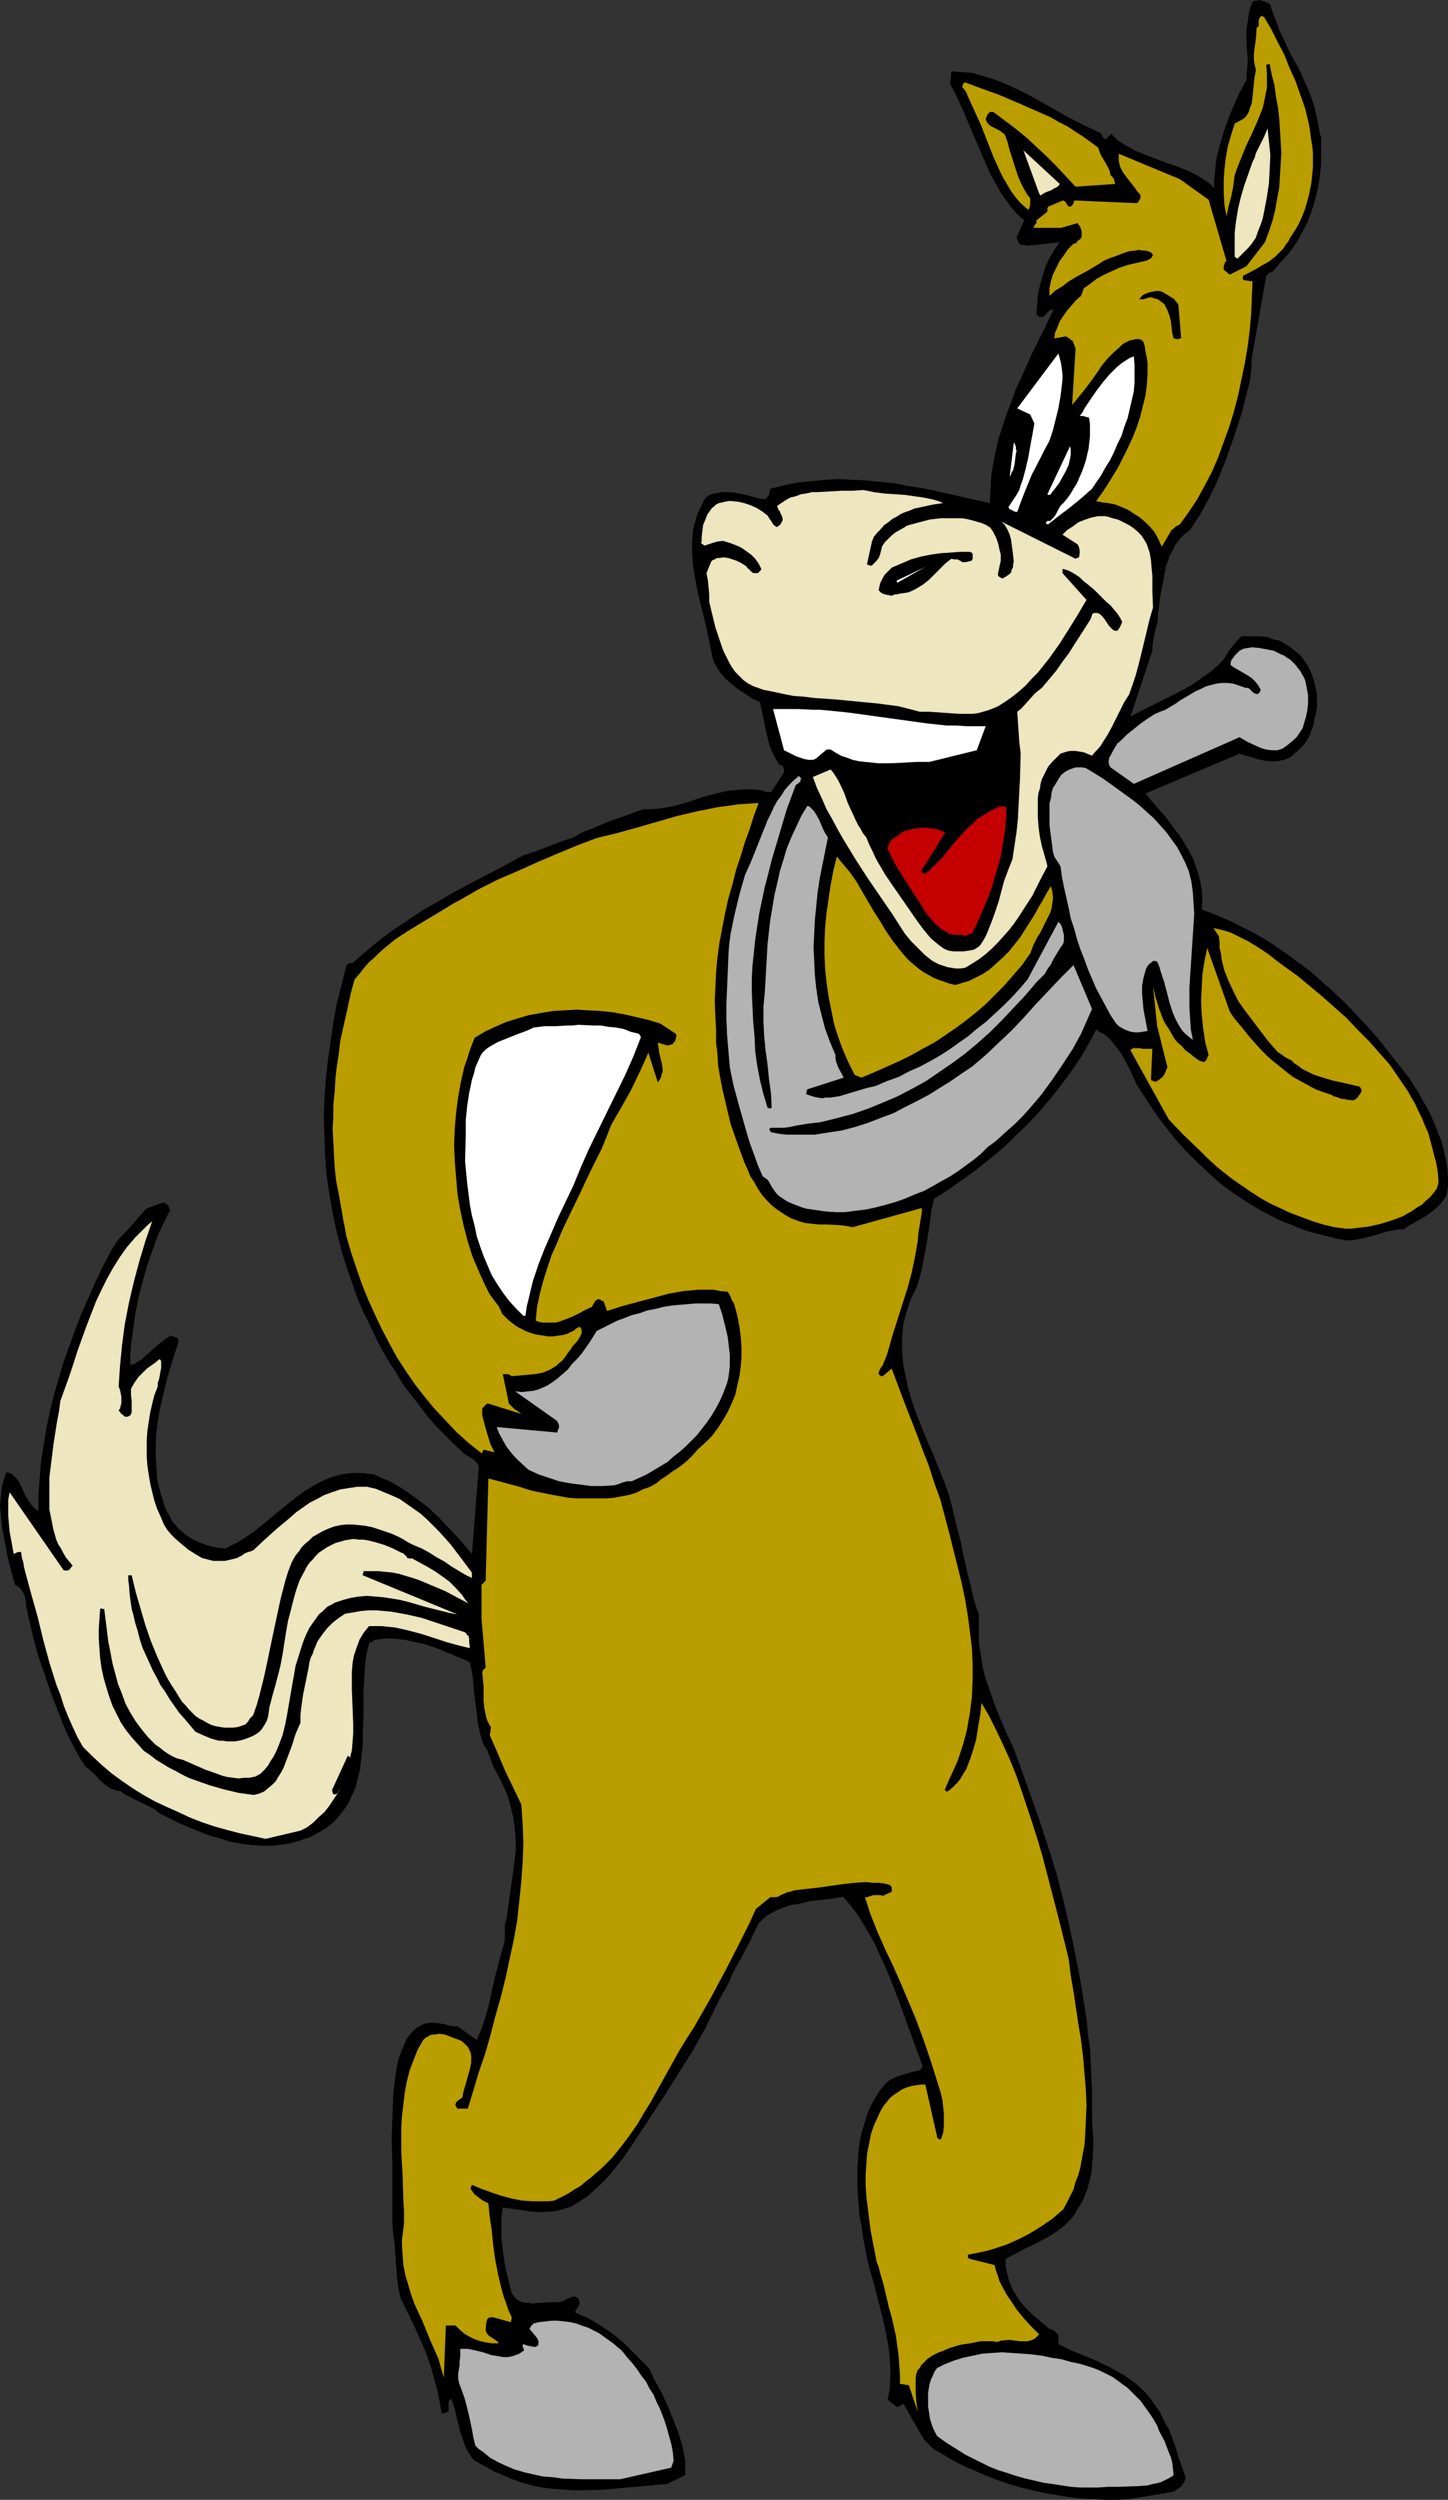
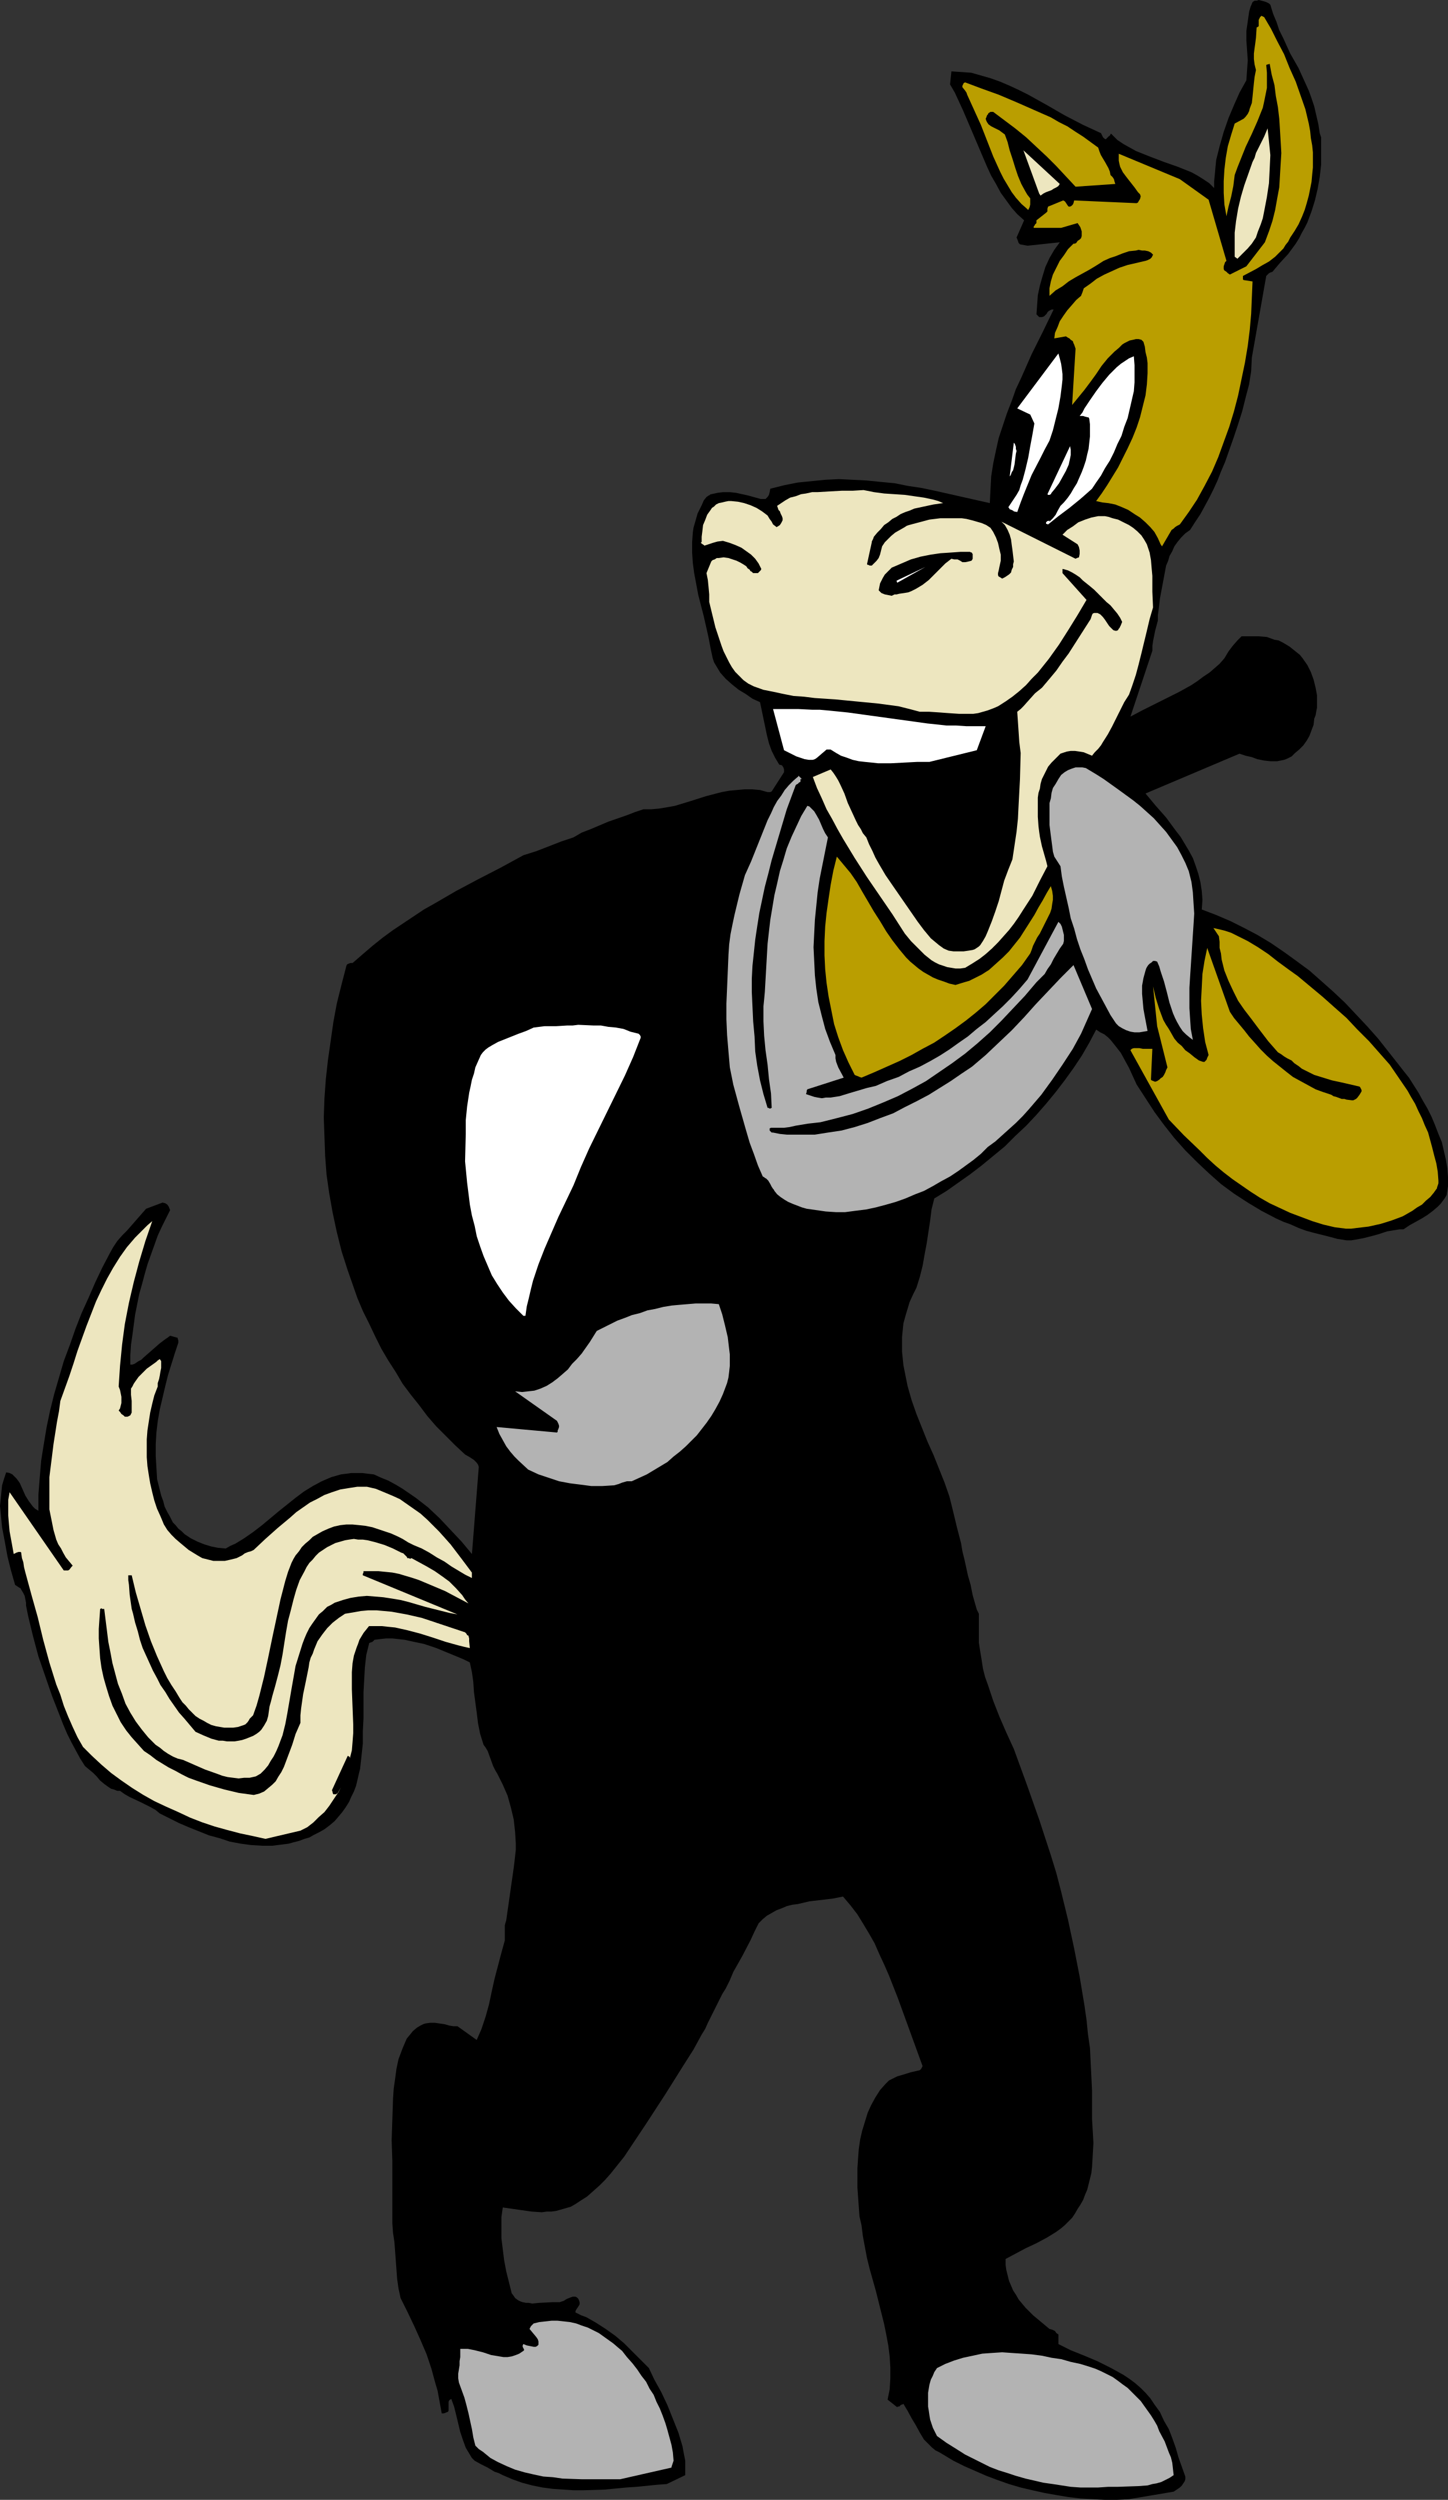
<svg xmlns="http://www.w3.org/2000/svg" xmlns:ns1="http://sodipodi.sourceforge.net/DTD/sodipodi-0.dtd" xmlns:ns2="http://www.inkscape.org/namespaces/inkscape" version="1.0" width="90.241mm" height="155.711mm" id="svg28" ns1:docname="Horse Calling.wmf">
  <rect width="100%" height="100%" fill="#333333" stroke="none" />
  <ns1:namedview id="namedview28" pagecolor="#ffffff" bordercolor="#000000" borderopacity="0.25" ns2:showpageshadow="2" ns2:pageopacity="0.0" ns2:pagecheckerboard="0" ns2:deskcolor="#d1d1d1" ns2:document-units="mm" />
  <defs id="defs1">
    <pattern id="WMFhbasepattern" patternUnits="userSpaceOnUse" width="6" height="6" x="0" y="0" />
  </defs>
  <path style="fill:#000000;fill-opacity:1;fill-rule:evenodd;stroke:none" d="m 265.94,588.353 -2.908,0.162 h -2.747 l -2.908,-0.162 -2.908,-0.162 -2.747,-0.323 -2.908,-0.485 -2.747,-0.485 -2.908,-0.646 -2.747,-0.646 -2.747,-0.808 -2.747,-0.97 -2.585,-0.97 -2.585,-1.131 -2.585,-1.131 -2.585,-1.293 -2.424,-1.454 -0.808,-0.485 -0.969,-0.485 -0.808,-0.646 -0.646,-0.646 -0.646,-0.646 -0.646,-0.646 -0.969,-1.616 -0.969,-1.778 -0.969,-1.616 -0.969,-1.778 -0.969,-1.616 -0.162,0.162 h -0.162 l -0.323,0.162 -0.323,0.323 h -0.323 l -0.162,0.162 v 0 l -2.262,-1.778 0.485,-2.424 0.162,-2.585 v -2.585 l -0.162,-2.585 -0.323,-2.585 -0.485,-2.585 -0.485,-2.424 -0.646,-2.585 -1.293,-5.171 -1.454,-5.171 -0.646,-2.585 -0.485,-2.585 -0.485,-2.585 -0.323,-2.585 -0.485,-2.101 -0.162,-2.262 -0.162,-2.262 -0.162,-2.262 v -2.262 -2.262 l 0.162,-2.424 0.162,-2.101 0.323,-2.262 0.485,-2.101 0.646,-2.101 0.646,-2.101 0.808,-1.778 0.969,-1.778 1.131,-1.778 1.293,-1.454 0.808,-0.808 0.969,-0.485 0.969,-0.485 1.131,-0.323 2.1,-0.646 2.1,-0.485 0.162,-0.162 0.162,-0.162 0.162,-0.323 0.162,-0.323 -1.939,-5.332 -1.939,-5.333 -1.939,-5.333 -2.1,-5.332 -1.131,-2.585 -1.131,-2.424 -1.131,-2.585 -1.293,-2.262 -1.454,-2.424 -1.293,-2.101 -1.616,-2.101 -1.777,-2.101 -2.424,0.485 -2.747,0.323 -2.747,0.323 -2.747,0.646 -1.293,0.162 -1.293,0.323 -1.131,0.485 -1.293,0.485 -1.131,0.646 -1.131,0.646 -0.969,0.808 -0.969,0.97 -0.969,1.939 -0.969,2.101 -1.939,3.717 -2.1,3.717 -0.808,1.939 -0.969,1.939 -0.808,1.293 -0.646,1.293 -2.747,5.494 -0.646,1.454 -0.808,1.293 -1.939,3.555 -2.262,3.555 -4.362,6.948 -4.524,6.948 -4.524,6.787 -0.646,0.97 -0.646,0.808 -1.293,1.616 -1.293,1.616 -1.293,1.454 -1.293,1.293 -1.454,1.293 -1.454,1.293 -1.777,1.131 -0.969,0.646 -1.131,0.646 -1.131,0.323 -1.131,0.323 -1.131,0.323 -1.131,0.162 h -1.131 l -1.131,0.162 -2.424,-0.162 -2.262,-0.323 -4.524,-0.646 -0.323,2.262 v 2.424 2.585 l 0.323,2.585 0.323,2.585 0.485,2.585 0.646,2.585 0.646,2.585 0.485,0.646 0.323,0.485 0.646,0.485 0.646,0.323 0.485,0.162 0.808,0.162 h 0.646 l 0.808,0.162 1.616,-0.162 3.231,-0.162 h 1.616 l 0.485,-0.162 0.485,-0.162 0.485,-0.323 0.323,-0.162 0.808,-0.323 0.485,-0.162 h 0.646 l 0.323,0.162 0.323,0.323 0.162,0.323 0.162,0.485 v 0.485 l -0.162,0.323 -0.323,0.485 -0.323,0.485 -0.162,0.323 v 0.323 l 1.293,0.646 1.293,0.485 2.262,1.293 2.262,1.454 2.262,1.616 2.1,1.778 1.939,1.939 1.939,1.939 1.939,1.939 1.293,2.747 1.616,2.909 1.454,3.07 1.293,3.232 0.646,1.616 0.646,1.616 0.485,1.616 0.485,1.616 0.323,1.778 0.323,1.616 v 1.616 1.778 l -4.362,2.101 -2.262,0.162 -4.847,0.485 -2.424,0.162 -5.009,0.485 -5.009,0.162 h -2.424 l -2.424,-0.162 -2.424,-0.162 -2.424,-0.323 -2.424,-0.485 -2.424,-0.646 -2.262,-0.808 -2.262,-0.97 -0.969,-0.485 -0.969,-0.323 -1.616,-0.97 -1.616,-0.808 -1.454,-0.808 -0.646,-0.646 -0.485,-0.808 -0.485,-0.808 -0.485,-0.808 -0.646,-1.778 -0.646,-1.939 -0.969,-4.04 -0.485,-1.939 -0.646,-1.778 -0.323,0.162 -0.162,0.162 -0.162,0.323 v 1.778 0.323 l -0.162,0.323 h -0.162 l -0.323,0.162 -0.485,0.162 h -0.485 l -0.323,-1.778 -0.323,-1.778 -0.323,-1.778 -0.485,-1.616 -0.969,-3.555 -1.131,-3.393 -1.454,-3.393 -1.454,-3.232 -1.616,-3.393 -1.616,-3.232 -0.485,-2.262 -0.323,-2.262 -0.323,-4.363 -0.323,-4.363 -0.323,-2.101 -0.162,-2.262 v -4.848 -5.009 -2.424 -2.424 l -0.162,-4.848 0.162,-4.848 0.162,-4.848 0.162,-2.424 0.323,-2.262 0.323,-2.424 0.485,-2.262 0.485,-1.293 0.485,-1.293 0.485,-1.131 0.485,-1.131 0.808,-0.97 0.646,-0.808 0.969,-0.808 0.808,-0.485 0.646,-0.323 0.485,-0.162 1.131,-0.162 h 1.131 l 1.131,0.162 1.131,0.162 1.131,0.323 0.969,0.162 h 0.969 l 4.524,3.232 1.131,-2.585 0.969,-2.909 0.808,-2.909 0.646,-3.07 0.646,-2.909 0.808,-3.07 0.808,-3.07 0.808,-2.909 v -0.646 -0.646 -1.131 -1.131 l 0.162,-0.646 0.162,-0.485 1.777,-12.443 0.162,-1.293 0.162,-1.454 0.162,-1.454 v -1.454 l -0.162,-2.747 -0.323,-2.909 -0.646,-2.747 -0.808,-2.909 -1.131,-2.585 -1.293,-2.585 -0.485,-0.808 -0.485,-0.97 -0.646,-1.778 -0.646,-1.778 -0.485,-0.808 -0.485,-0.646 -0.808,-2.585 -0.485,-2.424 -0.323,-2.585 -0.323,-2.424 -0.323,-2.424 -0.162,-2.424 -0.323,-2.262 -0.485,-2.262 -1.293,-0.646 -1.131,-0.485 -2.747,-1.131 -2.747,-1.131 -2.908,-0.97 -3.07,-0.646 -1.454,-0.323 -1.454,-0.162 -1.454,-0.162 h -1.454 l -1.454,0.162 -1.293,0.162 -0.485,0.485 -0.485,0.162 -0.323,0.162 v 0.162 l -0.323,1.293 -0.323,1.293 -0.323,2.909 -0.162,2.909 -0.162,2.909 v 6.14 l -0.162,3.07 v 2.909 l -0.323,3.07 -0.323,2.909 -0.323,1.293 -0.323,1.454 -0.323,1.293 -0.485,1.293 -0.646,1.293 -0.485,1.131 -0.808,1.293 -0.808,1.131 -0.808,0.97 -0.969,1.131 -1.131,0.97 -1.293,0.97 -1.131,0.646 -1.293,0.646 -1.131,0.646 -1.131,0.323 -1.293,0.485 -1.293,0.323 -1.131,0.323 -1.293,0.162 -2.585,0.323 h -2.424 l -2.585,-0.162 -2.424,-0.323 -2.585,-0.485 -2.424,-0.808 -2.424,-0.646 -2.424,-0.97 -2.424,-0.97 -2.262,-0.97 -2.262,-1.131 -2.262,-1.131 -0.969,-0.808 -1.131,-0.646 -2.585,-1.293 -2.424,-1.131 -1.131,-0.646 -1.131,-0.808 h -0.646 l -0.808,-0.323 -0.646,-0.162 -0.485,-0.323 -1.131,-0.808 -0.969,-0.808 -0.808,-0.97 -0.808,-0.808 -0.969,-0.808 -0.969,-0.808 -1.131,-1.778 -0.969,-1.778 -1.131,-2.101 -0.969,-1.939 -0.969,-2.262 -0.808,-2.101 -1.777,-4.525 -1.616,-4.686 -1.616,-4.686 -1.293,-4.848 -1.131,-4.686 -0.162,-0.808 -0.162,-0.808 -0.162,-0.808 v -0.646 L 5.816,375.699 5.493,375.053 5.009,374.245 4.847,373.922 4.524,373.76 4.039,373.437 3.554,373.114 2.585,369.72 1.777,366.489 1.131,362.934 0.485,359.54 0.323,357.924 0.162,356.147 0,354.531 0.162,352.915 l 0.162,-1.616 0.162,-1.616 0.485,-1.616 0.485,-1.454 0.808,0.162 0.646,0.323 0.485,0.485 0.485,0.485 0.485,0.646 0.323,0.485 0.646,1.454 0.646,1.454 0.808,1.293 0.485,0.646 0.485,0.646 0.485,0.485 0.808,0.485 v -3.878 l 0.323,-4.04 0.323,-3.878 0.646,-4.04 0.646,-3.878 0.808,-3.878 0.969,-3.878 1.131,-3.878 1.131,-3.878 1.454,-3.878 1.293,-3.717 1.454,-3.717 1.616,-3.555 1.616,-3.717 1.616,-3.393 1.777,-3.393 0.808,-1.454 0.969,-1.454 1.131,-1.293 1.131,-1.131 2.262,-2.585 1.131,-1.293 1.131,-1.293 3.878,-1.454 0.646,0.162 0.485,0.323 0.323,0.485 0.323,0.808 -0.969,1.939 -0.969,1.939 -0.969,2.101 -0.808,2.262 -0.808,2.262 -0.808,2.262 -0.646,2.262 -0.646,2.424 -0.646,2.262 -0.485,2.424 -0.485,2.424 -0.323,2.424 -0.323,2.424 -0.323,2.262 -0.162,2.424 v 2.262 h 0.485 l 0.485,-0.162 0.485,-0.323 0.485,-0.323 0.646,-0.323 0.485,-0.485 1.293,-1.131 1.293,-1.131 1.293,-1.131 1.293,-0.97 0.485,-0.323 0.646,-0.485 1.777,0.485 v 0.162 l 0.162,0.485 v 0.485 l -0.808,2.424 -0.808,2.585 -0.808,2.585 -0.646,2.585 -0.646,2.747 -0.646,2.747 -0.485,2.747 -0.323,2.747 -0.162,2.747 v 2.747 l 0.162,2.747 0.162,2.747 0.646,2.585 0.323,1.293 0.485,1.293 0.323,1.293 0.646,1.293 0.646,1.131 0.646,1.293 0.646,0.646 0.646,0.808 0.808,0.646 0.646,0.646 1.454,0.97 1.616,0.808 1.616,0.646 1.616,0.485 1.616,0.323 1.777,0.162 1.131,-0.646 1.131,-0.485 2.1,-1.293 2.1,-1.454 2.1,-1.616 3.878,-3.232 4.039,-3.232 1.939,-1.454 2.1,-1.293 2.1,-1.131 1.131,-0.485 1.131,-0.485 1.131,-0.323 1.131,-0.323 1.293,-0.162 1.131,-0.162 h 1.293 1.293 l 1.293,0.162 1.454,0.162 1.777,0.808 1.616,0.646 1.777,0.97 1.616,0.97 3.07,2.101 1.454,1.131 1.454,1.131 2.747,2.585 2.585,2.747 2.585,2.747 2.424,2.909 1.616,-20.522 -0.162,-0.485 -0.323,-0.485 -0.323,-0.323 -0.323,-0.323 -0.969,-0.646 -1.131,-0.646 -2.262,-2.101 -2.262,-2.262 -2.262,-2.262 -2.1,-2.424 -1.939,-2.585 -1.939,-2.424 -1.939,-2.585 -1.616,-2.747 -1.777,-2.747 -1.616,-2.747 -1.454,-2.909 -1.454,-3.07 -1.454,-2.909 -1.293,-3.07 -1.131,-3.232 -1.131,-3.232 -1.454,-4.525 -1.131,-4.525 -0.969,-4.525 -0.808,-4.525 -0.646,-4.525 -0.323,-4.363 -0.162,-4.525 -0.162,-4.525 0.162,-4.525 0.323,-4.525 0.485,-4.363 0.646,-4.525 0.646,-4.525 0.808,-4.363 1.131,-4.525 1.131,-4.363 0.162,-0.323 0.323,-0.162 0.485,-0.162 h 0.485 l 2.424,-2.101 2.262,-1.939 2.424,-1.939 2.424,-1.778 2.424,-1.616 2.424,-1.616 2.424,-1.616 2.585,-1.454 5.009,-2.909 5.17,-2.747 5.332,-2.747 5.332,-2.909 3.07,-0.97 2.908,-1.131 2.908,-1.131 2.908,-0.97 1.939,-1.131 2.1,-0.808 4.201,-1.778 4.201,-1.454 2.1,-0.808 1.939,-0.646 h 1.939 l 1.777,-0.162 1.939,-0.323 1.777,-0.323 3.716,-1.131 3.554,-1.131 3.716,-0.97 1.777,-0.323 1.777,-0.162 1.777,-0.162 h 1.939 l 1.777,0.162 1.777,0.485 h 0.485 0.162 l 0.323,-0.162 v 0 l 2.908,-4.525 v -0.646 l -0.162,-0.485 -0.323,-0.485 -0.646,-0.162 -0.485,-0.808 -0.485,-0.808 -0.808,-1.616 -0.646,-1.778 -0.485,-1.939 -0.808,-3.878 -0.808,-3.878 -1.777,-0.808 -1.616,-1.131 -1.616,-0.97 -1.616,-1.293 -1.454,-1.293 -1.293,-1.454 -0.485,-0.808 -0.485,-0.808 -0.485,-0.808 -0.323,-0.97 -0.485,-2.262 -0.485,-2.585 -1.131,-5.009 -1.293,-5.009 -0.485,-2.585 -0.485,-2.585 -0.323,-2.424 -0.162,-2.424 v -2.424 l 0.162,-2.262 0.162,-1.131 0.323,-1.131 0.323,-1.131 0.323,-1.131 0.485,-0.97 0.485,-0.97 0.485,-1.131 0.646,-0.808 0.485,-0.323 0.323,-0.162 0.162,-0.162 h 0.162 l 1.454,-0.323 1.293,-0.162 h 1.616 l 1.454,0.162 1.454,0.323 1.454,0.323 2.908,0.808 h 0.485 0.646 l 0.485,-0.485 0.323,-0.485 0.162,-0.646 0.162,-0.808 3.231,-0.808 3.231,-0.646 3.231,-0.323 3.231,-0.323 3.231,-0.162 3.231,0.162 3.231,0.162 3.231,0.323 3.393,0.323 3.231,0.646 3.231,0.485 3.07,0.646 6.463,1.454 6.463,1.454 0.162,-3.232 0.162,-3.07 0.485,-3.07 0.646,-3.07 0.646,-2.909 0.969,-2.909 0.969,-2.909 1.131,-2.909 0.969,-2.747 1.293,-2.747 2.424,-5.494 2.585,-5.171 2.585,-5.333 h -0.485 l -0.323,0.162 -0.323,0.162 -0.323,0.323 -0.162,0.323 -0.323,0.323 -0.323,0.323 -0.485,0.162 h -0.323 -0.323 l -0.323,-0.323 -0.323,-0.323 0.162,-2.262 0.162,-2.262 0.485,-2.262 0.646,-2.262 0.646,-2.101 0.969,-2.101 1.131,-1.939 1.293,-1.778 -7.594,0.808 -1.777,-0.323 -0.323,-0.323 -0.162,-0.485 -0.323,-0.808 1.777,-4.04 -1.616,-1.454 -1.293,-1.454 -1.293,-1.778 -1.293,-1.778 -1.131,-2.101 -1.131,-1.939 -0.969,-2.101 -0.969,-2.262 -3.716,-8.726 -0.969,-2.262 -0.969,-2.101 -0.969,-2.101 -1.131,-1.939 0.323,-3.07 v 0 l 2.424,0.162 2.262,0.162 2.262,0.646 2.262,0.646 2.262,0.808 2.262,0.97 2.1,0.97 2.262,1.131 4.362,2.424 4.201,2.424 4.362,2.262 2.1,0.97 2.1,0.97 0.323,0.646 0.162,0.323 0.323,0.323 0.323,0.162 v 0 l 0.162,-0.162 0.323,-0.323 0.162,-0.162 0.162,-0.162 v 0 0 h 0.162 V 31.833 l 0.162,-0.162 v -0.162 0 h 0.162 l 0.323,0.323 1.131,1.131 1.454,0.97 1.454,0.808 1.454,0.808 1.616,0.646 1.616,0.646 3.393,1.293 3.231,1.131 1.616,0.646 1.616,0.646 1.454,0.808 1.293,0.808 1.454,0.97 1.131,1.131 v -1.616 l 0.162,-1.616 0.162,-1.778 0.162,-1.616 0.808,-3.232 0.969,-3.393 1.131,-3.232 1.293,-3.07 1.293,-2.909 1.616,-2.909 0.162,-2.424 0.162,-2.262 -0.323,-4.686 V 7.272 l 0.323,-2.262 0.162,-1.131 0.162,-1.131 0.323,-1.131 0.485,-1.131 0.485,-0.323 h 0.485 L 296.477,0 l 0.646,0.162 0.646,0.162 0.485,0.162 0.646,0.323 0.323,0.323 0.646,2.101 0.808,1.939 0.646,1.939 0.969,1.939 1.616,3.555 1.939,3.393 1.616,3.555 0.808,1.778 0.646,1.778 0.646,1.939 0.485,2.101 0.485,2.101 0.323,2.101 0.162,0.485 0.162,0.485 v 0.485 0.162 2.909 2.909 l -0.323,2.909 -0.485,2.747 -0.646,2.747 -0.808,2.585 -0.969,2.585 -0.646,1.293 -0.646,1.131 -0.646,1.293 -0.808,1.293 -1.777,2.424 -1.939,2.101 -1.777,2.101 -0.485,0.162 -0.323,0.162 -0.323,0.323 -0.323,0.323 -3.393,19.229 -0.162,3.232 -0.485,3.07 -0.808,3.07 -0.808,3.232 -0.969,3.07 -0.969,2.909 -2.1,5.979 -0.969,2.262 -0.808,2.101 -0.969,2.101 -0.969,1.939 -1.131,2.101 -0.969,1.778 -1.293,1.939 -1.131,1.778 -1.131,0.808 -0.969,0.97 -0.808,0.97 -0.808,1.131 -0.485,1.131 -0.646,1.131 -0.323,1.131 -0.485,1.131 -0.485,2.585 -0.485,2.585 -0.485,2.585 -0.323,2.747 -0.162,1.131 v 1.293 l -0.646,2.424 -0.485,2.424 -0.162,1.131 v 1.131 l -5.17,15.513 2.747,-1.454 2.908,-1.454 2.908,-1.454 2.908,-1.454 2.908,-1.616 1.454,-0.97 1.293,-0.97 1.454,-0.97 1.131,-0.97 1.293,-1.131 1.131,-1.293 0.485,-0.808 0.485,-0.808 0.485,-0.646 0.485,-0.646 1.131,-1.293 0.969,-0.97 h 1.939 2.1 l 1.939,0.162 1.777,0.646 0.969,0.162 0.969,0.485 0.808,0.485 0.808,0.485 0.808,0.646 0.808,0.646 0.808,0.646 0.646,0.808 1.131,1.616 0.808,1.616 0.646,1.778 0.485,1.939 0.323,1.778 v 1.939 0.97 l -0.162,0.808 -0.162,0.97 -0.323,0.808 -0.162,1.454 -0.485,1.293 -0.485,1.293 -0.646,1.131 -0.808,1.131 -0.969,0.97 -0.969,0.808 -0.808,0.808 -0.969,0.485 -0.808,0.323 -0.808,0.162 -0.808,0.162 h -0.808 -0.808 l -1.454,-0.162 -1.616,-0.323 -1.293,-0.485 -1.454,-0.323 -1.454,-0.485 -22.135,9.372 2.424,2.909 2.424,2.747 2.262,3.07 1.131,1.454 0.969,1.616 0.969,1.616 0.969,1.778 0.646,1.778 0.646,1.939 0.485,1.939 0.323,2.101 0.162,2.101 -0.162,2.262 3.393,1.293 3.393,1.454 3.231,1.616 3.07,1.616 3.231,1.939 3.07,2.101 2.908,2.101 3.07,2.262 2.747,2.424 2.908,2.585 2.747,2.585 2.585,2.747 2.585,2.747 2.585,2.909 2.424,3.07 2.424,3.07 1.131,1.454 1.293,1.616 1.131,1.778 1.131,1.778 0.969,1.778 1.131,1.939 0.969,1.939 0.808,1.939 0.808,2.101 0.808,1.939 0.485,2.101 0.485,2.101 0.323,1.939 0.162,2.101 v 2.101 l -0.323,2.101 -0.485,0.808 -0.485,0.646 -0.485,0.646 -0.646,0.646 -1.131,0.97 -1.293,0.97 -1.293,0.808 -1.454,0.808 -1.454,0.808 -1.454,0.97 h -0.969 l -0.969,0.162 -1.939,0.323 -1.939,0.646 -1.777,0.485 -1.939,0.485 -1.777,0.323 -0.969,0.162 h -1.131 l -0.969,-0.162 -1.131,-0.162 -1.777,-0.485 -1.939,-0.485 -1.939,-0.485 -1.777,-0.485 -1.777,-0.646 -1.777,-0.808 -1.777,-0.646 -1.777,-0.808 -3.393,-1.778 -3.231,-1.939 -3.231,-2.101 -3.07,-2.262 -2.908,-2.585 -2.747,-2.585 -2.747,-2.747 -2.585,-2.909 -2.424,-3.07 -2.262,-3.07 -2.1,-3.232 -2.1,-3.232 -1.777,-3.878 -0.969,-1.778 -0.969,-1.778 -1.131,-1.454 -0.646,-0.808 -0.646,-0.808 -0.646,-0.646 -0.808,-0.646 -0.969,-0.485 -0.969,-0.646 -1.616,3.07 -1.777,3.07 -1.939,2.909 -2.1,2.909 -2.1,2.747 -2.262,2.747 -2.262,2.585 -2.424,2.585 -2.585,2.424 -2.424,2.424 -2.747,2.262 -2.747,2.262 -2.747,2.101 -2.747,1.939 -2.747,1.939 -2.908,1.778 -0.646,2.585 -0.323,2.585 -0.808,5.332 -0.485,2.585 -0.485,2.747 -0.646,2.585 -0.808,2.585 -0.808,1.616 -0.808,1.778 -0.485,1.616 -0.485,1.616 -0.485,1.778 -0.162,1.616 -0.162,1.616 v 1.778 1.616 l 0.162,1.616 0.162,1.616 0.323,1.616 0.646,3.232 0.969,3.393 1.131,3.232 1.293,3.232 1.293,3.232 1.454,3.232 1.293,3.232 1.293,3.232 1.131,3.232 0.808,3.232 0.969,4.04 0.969,3.717 0.323,1.939 0.485,1.939 0.808,3.717 0.323,1.131 0.323,1.131 0.485,2.424 0.646,2.262 0.323,1.131 0.485,0.97 v 2.424 2.262 2.101 l 0.323,2.101 0.323,1.939 0.323,2.101 0.485,1.939 0.646,1.778 1.293,3.878 1.454,3.717 1.616,3.717 1.777,3.878 3.07,8.403 2.908,8.241 2.747,8.403 1.293,4.201 1.131,4.363 1.616,6.625 1.454,6.787 1.293,6.625 1.131,6.787 0.485,3.393 0.323,3.232 0.485,3.393 0.162,3.393 0.162,3.232 0.162,3.393 v 3.232 3.393 l 0.162,2.747 0.162,2.909 -0.162,2.909 -0.162,2.747 -0.162,1.454 -0.323,1.293 -0.323,1.293 -0.323,1.293 -0.485,1.131 -0.485,1.293 -0.646,1.131 -0.646,0.97 -0.646,1.131 -0.646,0.97 -0.969,0.97 -0.808,0.808 -0.969,0.808 -1.131,0.808 -2.1,1.293 -2.424,1.293 -2.424,1.131 -2.424,1.293 -2.424,1.293 v 1.454 l 0.162,1.131 0.323,1.293 0.323,1.293 0.485,1.131 0.485,1.131 0.646,0.97 0.646,1.131 0.808,0.97 0.808,0.97 1.777,1.778 1.939,1.616 1.939,1.616 0.646,0.162 0.646,0.323 0.323,0.485 0.485,0.323 v 2.262 l 2.908,1.454 3.231,1.293 3.07,1.293 3.231,1.616 1.454,0.808 1.454,0.808 1.454,0.97 1.293,0.97 1.293,1.131 1.131,1.131 1.131,1.293 0.969,1.454 1.293,1.778 0.969,2.101 1.131,1.939 0.808,2.101 0.808,2.262 0.646,2.262 1.616,4.525 v 0.646 l -0.162,0.485 -0.323,0.485 -0.323,0.485 -0.485,0.485 -0.485,0.323 -0.485,0.323 -0.485,0.323 z" id="path1" />
  <path style="fill:#b3b3b3;fill-opacity:1;fill-rule:evenodd;stroke:none" d="m 258.67,585.606 h -2.1 -2.1 l -2.262,-0.162 -2.1,-0.323 -2.1,-0.323 -2.262,-0.323 -2.1,-0.485 -2.1,-0.485 -2.262,-0.646 -1.939,-0.646 -2.1,-0.646 -2.1,-0.808 -1.939,-0.97 -1.939,-0.97 -1.939,-0.97 -1.777,-1.131 -2.585,-1.616 -1.131,-0.808 -1.131,-0.808 -0.969,-1.939 -0.646,-1.939 -0.162,-0.97 -0.162,-1.131 -0.162,-0.97 v -1.131 -0.97 -1.131 l 0.162,-0.97 0.162,-0.97 0.323,-1.131 0.485,-0.97 0.323,-0.808 0.646,-0.97 1.939,-0.97 2.1,-0.808 2.1,-0.646 2.262,-0.485 2.262,-0.485 2.262,-0.162 2.424,-0.162 2.262,0.162 2.424,0.162 2.262,0.162 2.424,0.323 2.262,0.485 2.262,0.323 2.262,0.646 2.262,0.485 2.1,0.646 1.454,0.485 1.454,0.646 1.293,0.646 1.293,0.646 1.131,0.808 1.293,0.97 1.131,0.808 0.969,0.97 1.131,1.131 0.969,0.97 0.808,1.131 0.808,1.131 0.808,1.131 0.808,1.293 0.646,1.131 0.485,1.293 1.293,2.424 0.969,2.585 0.485,1.131 0.323,1.293 0.162,1.454 0.162,1.454 -0.969,0.646 -0.969,0.485 -0.969,0.485 -1.131,0.323 -0.969,0.162 -1.131,0.323 -2.262,0.162 -4.685,0.162 h -2.262 z" id="path2" />
  <path style="fill:#b3b3b3;fill-opacity:1;fill-rule:evenodd;stroke:none" d="m 146.057,583.667 h -4.362 -4.524 l -4.685,-0.162 -2.262,-0.323 -2.262,-0.162 -2.262,-0.485 -2.1,-0.485 -2.262,-0.646 -1.939,-0.808 -2.1,-0.97 -1.777,-0.97 -1.777,-1.454 -0.969,-0.646 -0.808,-0.808 -0.485,-1.939 -0.323,-1.939 -0.808,-3.717 -0.485,-1.939 -0.485,-1.778 -0.646,-1.778 -0.646,-1.778 -0.162,-0.97 v -1.131 l 0.323,-1.939 v -0.97 l 0.162,-0.97 v -1.939 h 0.808 0.969 l 0.808,0.162 0.808,0.162 1.939,0.485 1.939,0.646 1.939,0.323 0.969,0.162 h 0.969 l 0.969,-0.162 0.969,-0.323 0.808,-0.323 0.969,-0.646 0.162,-0.162 v -0.162 l -0.162,-0.323 -0.162,-0.323 v -0.323 l 0.162,-0.323 0.808,0.323 0.808,0.162 0.808,0.162 h 0.485 l 0.323,-0.162 0.323,-0.323 v -0.162 -0.646 l -0.162,-0.485 -0.323,-0.485 -0.808,-0.97 -0.808,-0.97 0.162,-0.323 0.162,-0.323 0.646,-0.646 1.293,-0.323 1.454,-0.162 1.454,-0.162 h 1.454 l 1.454,0.162 1.454,0.162 1.454,0.323 1.293,0.485 1.454,0.485 1.293,0.646 1.293,0.646 1.131,0.808 1.131,0.808 1.131,0.808 1.131,0.97 0.969,0.808 1.131,1.454 1.293,1.454 1.131,1.454 0.969,1.454 1.131,1.454 0.808,1.616 0.969,1.454 0.646,1.616 0.808,1.616 0.646,1.616 0.646,1.778 0.485,1.616 0.485,1.778 0.485,1.778 0.323,1.778 0.162,1.939 -0.323,0.97 -0.162,0.485 v 0.162 0 z" id="path3" />
-   <path style="fill:#ba9e00;fill-opacity:1;fill-rule:evenodd;stroke:none" d="m 216.178,567.831 -2.1,-6.302 -2.1,-0.323 v -2.101 l -0.162,-2.262 -0.162,-2.424 -0.323,-2.262 -0.323,-2.262 -0.485,-2.262 -0.485,-2.101 -0.646,-2.262 -0.646,-2.747 -0.646,-2.747 -0.808,-2.747 -0.323,-1.293 -0.485,-1.293 -0.969,-5.009 -0.485,-2.585 -0.323,-2.585 -0.323,-2.585 -0.323,-2.585 -0.162,-2.585 v -2.585 l 0.162,-2.424 0.162,-2.424 0.485,-2.424 0.485,-2.424 0.808,-2.262 0.485,-0.97 0.485,-1.131 0.485,-0.97 0.646,-1.131 0.808,-0.97 0.646,-0.808 0.969,-0.808 0.969,-0.646 0.969,-0.646 1.131,-0.485 1.131,-0.323 0.969,-0.162 1.131,-0.162 h 1.131 l 2.747,12.119 v 0.323 l 0.162,0.162 0.162,0.162 0.323,0.162 h 0.162 l 0.162,-0.162 0.485,-1.454 0.162,-1.454 v -1.616 -1.454 l -0.162,-1.616 -0.162,-1.454 -0.323,-1.454 -0.485,-1.616 -0.969,-3.07 -0.969,-3.07 -0.969,-2.909 -0.969,-2.747 -1.616,-4.363 -1.777,-4.201 -1.777,-4.201 -1.777,-4.04 -1.939,-4.04 -1.777,-4.04 -1.616,-4.04 -1.293,-4.04 h 0.485 l 0.485,-0.162 0.969,-0.323 h 1.131 0.646 l 0.485,0.162 2.1,-0.97 v -0.485 -0.485 l -0.162,-0.323 -0.323,-0.323 -1.293,-0.323 -1.293,-0.162 h -1.454 l -1.454,-0.162 -2.747,0.162 -2.908,0.323 -5.655,0.808 -2.908,0.323 -2.747,0.323 -0.969,0.323 -0.808,0.162 -0.646,0.323 -0.808,0.323 -0.485,0.323 -0.646,0.162 h -0.646 -0.646 l -3.393,2.747 -1.616,3.555 -1.777,3.555 -3.554,6.948 -3.716,6.948 -3.878,6.787 -1.777,2.747 -1.777,2.909 -3.231,5.817 -3.231,5.817 -1.777,2.909 -1.616,2.747 -1.939,2.747 -1.939,2.585 -2.1,2.585 -2.262,2.262 -1.293,1.131 -1.293,1.131 -1.293,0.97 -1.293,1.131 -1.454,0.808 -1.454,0.97 -1.616,0.808 -1.616,0.808 -1.293,0.162 h -1.293 -2.424 l -2.585,-0.162 -2.424,-0.485 -2.424,-0.646 -2.424,-0.808 -2.262,-0.808 -2.262,-0.97 v 0.162 l -0.162,0.162 -0.162,0.646 0.485,0.646 0.323,0.485 0.969,0.808 1.131,0.808 1.293,0.646 0.323,3.232 0.485,3.232 0.323,3.393 0.485,3.393 0.646,3.393 0.808,3.393 0.485,1.778 0.646,1.778 0.485,1.454 0.808,1.778 v 0.323 l -0.162,0.485 v 0.323 h -0.162 l -4.039,-1.131 h -0.485 l -0.646,0.162 -0.162,0.162 -0.162,0.323 -0.162,0.646 -0.162,1.616 0.162,0.646 0.323,0.485 0.323,0.323 0.485,0.323 0.485,0.323 0.485,0.323 0.485,0.323 0.323,0.485 h -1.454 l -1.293,-0.162 -1.454,-0.323 -1.454,-0.485 -1.293,-0.646 -1.131,-0.646 -1.131,-0.97 -0.969,-0.97 h -2.262 l -0.485,12.281 -0.646,-2.262 -0.646,-2.262 -1.939,-4.363 -1.777,-4.363 -1.939,-4.201 -0.808,-2.262 -0.646,-2.262 -0.646,-2.101 -0.485,-2.424 -0.162,-2.262 -0.162,-2.424 v -1.293 l 0.162,-1.293 0.162,-1.293 0.162,-1.293 v -2.747 l -0.162,-2.747 -0.162,-5.656 -0.323,-5.656 v -2.747 -2.909 l 0.162,-2.747 0.323,-2.747 0.323,-2.747 0.485,-2.585 0.646,-2.585 0.969,-2.585 0.969,-2.424 0.646,-1.131 0.646,-1.131 0.485,-0.485 0.646,-0.323 0.485,-0.323 0.646,-0.162 h 0.646 l 0.808,-0.162 1.293,0.162 1.293,0.485 1.293,0.485 1.293,0.485 0.969,0.808 0.646,0.646 0.323,0.646 0.323,0.646 0.162,0.808 v 0.808 0.808 l -0.162,0.808 -0.162,0.808 -0.485,1.616 -0.485,1.778 -0.485,1.616 -0.323,1.616 -0.485,0.323 -0.485,0.323 -0.323,0.323 -0.162,0.162 -0.162,0.485 v 0.162 l 0.162,0.323 0.162,0.323 0.162,0.162 h 2.424 l 1.293,-4.201 1.293,-4.363 1.454,-4.201 1.293,-4.525 1.131,-4.363 1.293,-4.525 1.131,-4.525 0.969,-4.525 0.969,-4.525 0.808,-4.525 0.485,-4.525 0.485,-4.686 0.323,-4.525 0.162,-4.525 -0.162,-4.525 -0.323,-4.525 -1.939,-4.04 -1.939,-4.04 -1.777,-4.201 -1.777,-4.04 0.162,-0.808 v -0.485 l 0.162,-0.485 -0.485,-0.808 -0.323,-0.646 -0.323,-0.808 -0.162,-0.808 -0.323,-1.616 -0.162,-1.616 v -1.616 -1.778 l -0.162,-1.616 -0.162,-1.778 0.323,-0.646 0.323,-0.162 0.162,-0.323 -0.969,-11.473 v -7.433 -0.162 -0.323 l 0.323,-0.323 0.323,-0.323 0.323,-0.323 0.646,-24.077 7.271,1.939 1.454,0.485 1.616,0.485 1.616,0.323 1.616,0.323 1.616,0.323 3.554,0.646 1.939,0.162 h 1.777 1.777 1.939 1.777 l 1.777,-0.162 1.616,-0.323 1.777,-0.323 1.616,-0.485 0.646,-0.323 0.646,-0.323 0.646,-0.323 0.646,-0.162 1.131,-0.485 0.485,-0.323 0.646,-0.323 1.131,-0.97 1.293,-0.808 1.293,-0.97 1.293,-0.808 1.293,-0.97 1.131,-0.97 1.131,-1.131 1.131,-1.293 1.777,-1.616 1.616,-1.616 1.454,-1.939 1.131,-1.778 1.131,-1.939 0.969,-2.101 0.808,-1.939 0.485,-2.262 0.485,-2.101 0.323,-2.262 0.162,-2.262 v -2.424 l -0.162,-2.262 -0.323,-2.424 -0.485,-2.585 -0.646,-2.424 -0.162,-0.485 -0.323,-0.485 -0.323,-0.646 -0.162,-0.485 -0.162,-0.323 -0.485,-0.808 -1.777,-0.162 -1.616,-0.323 h -1.777 -1.777 l -1.777,0.162 -1.777,0.162 -1.777,0.323 -1.777,0.323 -3.554,0.97 -3.716,0.97 -3.554,0.97 -3.554,1.131 -0.808,-2.262 -0.485,-0.162 -0.162,-0.162 -0.323,-0.162 h -0.485 l -0.162,0.162 -0.323,0.162 -0.162,0.323 -0.323,0.485 -0.323,0.646 -1.454,0.646 -1.454,0.808 -1.616,0.808 -1.616,0.646 -1.777,0.646 -0.808,0.162 h -0.969 -0.969 -0.808 l -0.969,-0.162 -0.808,-0.323 0.323,-3.232 0.646,-3.07 0.808,-3.07 0.969,-3.07 0.969,-2.909 1.293,-2.909 1.131,-2.747 1.293,-2.747 2.747,-5.656 2.585,-5.494 2.747,-5.494 1.131,-2.747 1.131,-2.909 2.424,-4.201 2.262,-4.04 2.1,-4.363 0.969,-2.101 0.969,-2.262 v -0.162 l 2.262,7.11 0.323,-0.485 0.323,-0.485 0.162,-0.485 0.162,-0.646 0.162,-0.485 v -0.646 l -0.162,-1.131 -0.646,-2.585 -0.162,-1.293 -0.162,-1.131 2.1,0.646 h 0.485 l 0.485,-0.162 0.485,-0.162 0.162,-0.323 0.162,-0.162 0.162,-0.162 0.162,-0.485 0.162,-0.646 v -0.323 l -0.162,-0.323 -3.716,-2.424 -2.747,-0.808 -2.747,-0.646 -2.747,-0.646 -2.747,-0.485 -2.908,-0.323 -2.908,-0.162 -2.747,-0.162 -2.908,0.162 -2.747,0.162 -2.908,0.485 -2.747,0.485 -2.747,0.808 -2.585,0.808 -2.585,1.131 -2.424,1.131 -2.424,1.454 -0.646,1.616 -0.646,1.778 -0.485,1.616 -0.646,1.778 -0.808,3.555 -0.646,3.555 -0.485,3.717 -0.323,3.717 -0.162,3.878 0.162,3.878 0.323,3.878 0.323,3.878 0.646,3.717 0.808,3.717 0.969,3.717 1.131,3.555 1.454,3.393 1.454,3.232 0.485,0.97 0.485,0.97 1.131,1.616 1.131,1.454 0.485,0.97 0.323,0.808 1.454,1.454 0.808,0.646 0.808,0.646 0.808,0.485 0.969,0.485 0.969,0.485 0.969,0.323 0.969,0.323 0.969,0.162 1.131,0.162 0.969,0.162 h 1.131 l 1.131,-0.162 1.293,-0.162 1.131,-0.323 0.485,-0.323 0.485,-0.162 0.646,-0.323 0.162,-0.323 0.323,-0.162 0.646,-0.323 0.323,0.323 0.162,0.485 v 0.323 0.323 l -0.323,0.808 -0.485,0.808 -0.646,0.808 -0.646,0.646 -0.485,0.808 -0.646,0.808 -0.646,0.97 -0.646,0.808 -0.808,0.646 -0.646,0.646 -0.808,0.485 -0.808,0.485 -0.808,0.323 -0.808,0.323 -1.777,0.323 -1.777,0.162 -1.777,0.162 -1.939,0.162 -0.485,-0.323 -0.485,-0.162 h -0.646 -0.485 l 1.454,6.948 0.323,0.323 0.323,0.323 0.646,0.646 0.808,0.485 0.808,0.646 -7.755,-2.424 h -0.323 l -0.323,0.323 -0.323,0.323 -0.323,0.323 -0.162,0.323 v 0.485 0.485 0.485 l 0.646,2.424 0.646,2.262 0.646,2.101 0.485,0.97 0.485,0.97 -2.585,-0.646 v 0.162 l -0.162,0.162 -0.162,0.323 v 0.323 l -3.07,-2.424 -2.908,-2.585 -2.585,-2.747 -2.585,-2.747 -2.424,-2.909 -2.262,-2.909 -2.1,-3.07 -2.1,-3.232 -1.777,-3.232 -1.777,-3.393 -1.616,-3.393 -1.616,-3.555 -1.454,-3.555 -1.293,-3.717 -1.293,-3.878 -1.131,-3.878 -0.323,-1.778 -0.323,-1.616 -1.131,-6.464 -0.646,-3.232 -0.323,-3.07 -0.162,-2.909 -0.162,-3.07 -0.162,-3.07 0.162,-2.909 v -2.909 l 0.323,-3.07 0.162,-2.909 0.323,-2.909 0.485,-3.07 0.323,-2.909 0.646,-2.909 0.646,-2.909 0.646,-2.909 0.646,-2.909 0.808,-2.909 1.131,-1.293 1.131,-1.454 1.131,-1.293 1.293,-1.131 1.131,-1.131 1.293,-1.131 2.585,-2.101 2.747,-1.778 2.908,-1.778 5.655,-3.393 2.1,-1.293 2.1,-1.131 4.201,-2.424 4.524,-2.262 4.524,-1.939 4.685,-2.101 4.524,-1.939 4.685,-1.939 4.685,-1.778 4.685,-1.131 4.685,-1.293 9.532,-2.747 4.847,-1.131 4.847,-0.97 2.424,-0.323 2.262,-0.323 2.424,-0.162 2.424,-0.162 -1.131,3.07 -0.969,3.07 -1.131,3.07 -0.969,3.232 -1.131,3.393 -0.808,3.232 -0.969,3.393 -0.808,3.555 -0.646,3.393 -0.646,3.393 -0.485,3.555 -0.323,3.393 -0.162,3.555 -0.162,3.393 0.162,3.555 0.162,3.393 v 2.747 l 0.323,2.747 0.162,2.747 0.485,2.747 0.485,2.585 0.646,2.747 0.646,2.747 0.646,2.747 1.293,3.717 1.293,3.555 0.646,1.778 0.808,1.778 0.646,1.616 0.969,1.454 0.808,1.454 0.969,1.454 1.131,1.293 1.293,1.293 1.293,0.97 1.454,0.97 1.616,0.97 1.777,0.646 1.616,0.485 1.616,0.162 1.616,0.162 h 1.616 l 3.231,0.162 1.454,0.162 1.616,0.323 16.318,-4.525 v 0.97 l -0.162,0.97 -0.646,3.878 -0.162,1.939 -0.646,3.717 -0.808,3.878 -0.969,3.555 -1.131,3.555 -1.131,3.555 -1.131,3.555 -0.969,3.393 -0.485,1.616 -0.646,1.616 -0.323,0.808 -0.485,0.646 -0.323,0.646 -0.162,0.485 v 0.323 l 0.162,0.162 0.162,0.162 0.323,0.162 h 0.323 l 2.1,-1.778 1.454,3.878 1.454,3.878 2.908,7.433 1.454,3.878 1.454,3.717 1.293,4.04 1.454,4.04 2.1,7.918 1.939,7.756 0.969,3.878 0.808,3.878 0.646,3.878 0.485,3.717 0.485,3.878 0.162,3.878 v 3.717 l -0.162,3.878 -0.485,3.878 -0.323,1.778 -0.323,1.939 -0.485,1.939 -0.485,1.778 -0.646,1.939 -0.646,1.939 -0.808,1.778 -0.808,1.778 -0.808,1.778 -0.323,0.808 -0.323,0.646 h 0.162 l 0.162,0.162 v 0.162 h 0.162 v 0 h 0.162 l 0.323,-0.162 0.969,-0.808 0.969,-0.97 0.808,-0.97 0.646,-1.131 0.808,-1.293 0.485,-1.293 0.485,-1.293 0.485,-1.454 0.808,-2.747 0.485,-3.07 0.485,-2.747 0.323,-2.909 1.777,3.07 1.616,3.232 1.616,3.393 1.616,3.555 1.454,3.555 1.293,3.717 1.293,3.878 1.293,3.878 1.293,4.04 1.131,3.878 2.1,8.08 2.1,8.08 1.939,7.918 0.485,3.878 0.646,3.717 1.131,7.595 0.646,3.878 0.485,3.878 0.323,3.878 0.323,3.878 0.162,3.717 -0.162,3.878 -0.162,3.555 -0.162,1.939 -0.323,1.778 -0.323,1.778 -0.323,1.778 -0.485,1.778 -0.646,1.616 -0.485,1.778 -0.808,1.616 -0.808,1.616 -0.808,1.454 -2.424,2.101 -2.585,1.778 -2.585,1.616 -2.747,1.454 -2.908,1.293 -2.908,0.97 -1.616,0.485 -1.454,0.323 -1.616,0.323 -1.616,0.323 v 0.485 l 0.162,0.323 0.323,0.162 5.816,1.454 0.323,1.293 0.485,1.293 0.323,1.131 0.485,0.97 1.131,2.101 1.293,1.939 1.293,1.939 1.616,1.939 1.616,1.778 1.939,1.939 -0.485,0.485 -0.485,0.485 -0.646,0.323 -0.485,0.162 -0.646,0.162 h -0.485 -1.293 l -1.293,-0.162 -1.293,-0.162 -1.454,0.162 h -0.485 l -0.646,0.323 -1.454,-0.162 h -1.293 -1.293 l -2.424,0.485 -1.131,0.162 -1.131,0.162 -1.131,0.323 -1.616,0.485 -1.454,0.646 -1.293,0.485 -1.293,0.646 -1.131,0.808 -0.969,0.97 -0.485,0.485 -0.323,0.646 -0.485,0.485 -0.323,0.808 -0.162,1.131 v 1.131 2.424 l 0.162,2.101 z" id="path4" />
  <path style="fill:#ede6bf;fill-opacity:1;fill-rule:evenodd;stroke:none" d="m 62.527,432.903 -2.908,-0.646 -3.07,-0.646 -3.07,-0.808 -2.908,-0.808 -2.908,-0.97 -2.908,-1.131 -2.747,-1.293 -2.908,-1.293 -2.747,-1.293 -2.585,-1.454 -2.585,-1.616 -2.585,-1.778 -2.424,-1.778 -2.262,-1.939 -2.262,-2.101 -2.1,-2.101 -1.293,-2.262 -1.131,-2.424 -1.131,-2.585 -0.969,-2.424 -0.808,-2.585 -0.969,-2.424 -1.616,-5.171 -1.454,-5.333 -1.293,-5.333 -1.454,-5.171 -1.454,-5.333 -0.162,-0.646 -0.162,-0.646 -0.162,-1.131 -0.323,-0.97 -0.162,-1.131 v -0.162 L 4.847,365.358 H 4.524 4.362 l -0.485,0.162 -0.323,0.162 -0.323,0.162 -0.646,-3.555 -0.323,-1.778 -0.162,-1.778 -0.162,-1.939 v -1.778 -1.939 l 0.323,-1.778 12.764,18.421 h 0.323 0.323 0.323 l 0.323,-0.162 0.485,-0.646 0.323,-0.323 -0.808,-0.97 -0.808,-0.97 -0.646,-1.131 -0.485,-0.97 -0.646,-0.97 -0.485,-1.131 -0.323,-1.131 -0.323,-1.131 -0.485,-2.424 -0.485,-2.424 v -2.424 -2.585 -2.585 l 0.323,-2.585 0.646,-5.171 0.808,-5.171 0.485,-2.585 0.323,-2.424 2.1,-5.817 0.969,-2.909 0.969,-3.07 2.1,-5.817 1.131,-2.909 1.131,-2.909 1.293,-2.747 1.293,-2.585 1.454,-2.585 1.616,-2.585 1.616,-2.262 1.939,-2.262 1.939,-1.939 0.969,-0.97 1.131,-0.97 -1.616,4.686 -1.454,4.848 -1.293,4.848 -1.131,4.848 -0.969,5.009 -0.646,4.848 -0.485,5.009 -0.162,2.424 -0.162,2.424 0.323,0.808 0.162,0.808 0.162,0.808 v 0.646 0.808 l -0.162,0.646 -0.162,0.646 -0.323,0.485 0.323,0.323 0.323,0.485 0.485,0.323 0.323,0.323 h 0.646 l 0.323,-0.162 0.323,-0.162 0.323,-0.646 v -0.646 -0.646 -0.808 -0.646 l -0.162,-1.454 v -0.808 -0.646 l 0.323,-0.485 0.323,-0.646 0.323,-0.485 0.808,-1.131 0.969,-0.97 0.969,-0.97 1.131,-0.808 1.131,-0.808 0.323,-0.323 0.485,-0.323 0.323,0.485 v 0.808 0.808 l -0.162,0.808 -0.162,0.97 -0.162,0.808 -0.323,0.97 v 0.808 l -0.808,2.101 -0.485,1.939 -0.485,2.101 -0.323,2.101 -0.323,2.101 -0.162,2.101 v 2.101 2.101 l 0.162,2.101 0.323,2.101 0.323,1.939 0.485,2.101 0.485,1.939 0.646,1.939 0.808,1.778 0.808,1.939 0.808,1.293 0.969,1.131 0.969,0.97 1.131,0.97 0.969,0.808 0.969,0.808 2.1,1.293 1.131,0.646 1.293,0.323 1.293,0.323 h 1.293 1.454 l 1.454,-0.323 1.293,-0.323 1.293,-0.646 0.646,-0.485 0.808,-0.323 0.646,-0.162 0.646,-0.323 2.747,-2.585 1.454,-1.293 1.454,-1.293 2.908,-2.424 1.454,-1.293 1.616,-1.131 1.616,-1.131 1.616,-0.808 1.777,-0.97 1.777,-0.646 1.939,-0.646 1.939,-0.323 2.1,-0.323 h 2.262 l 2.1,0.485 1.939,0.808 1.939,0.808 1.777,0.808 1.616,1.131 1.616,1.131 1.616,1.131 1.616,1.454 1.293,1.293 1.454,1.454 1.454,1.616 1.293,1.454 2.585,3.393 2.424,3.232 v 1.293 l -1.616,-0.808 -1.616,-0.97 -1.616,-0.97 -1.616,-1.131 -1.777,-0.97 -1.777,-1.131 -1.777,-0.97 -1.939,-0.808 -1.293,-0.646 -1.293,-0.808 -1.293,-0.646 -1.454,-0.646 -1.454,-0.485 -1.454,-0.485 -1.454,-0.485 -1.616,-0.323 -1.454,-0.162 -1.616,-0.162 h -1.454 l -1.454,0.162 -1.454,0.323 -1.293,0.485 -1.454,0.646 -1.131,0.646 -1.131,0.646 -0.808,0.808 -0.969,0.808 -0.808,0.808 -0.646,0.97 -0.808,0.97 -0.485,0.808 -0.485,0.97 -0.808,2.101 -0.646,2.101 -1.131,4.363 -0.969,4.525 -0.969,4.525 -0.969,4.686 -0.969,4.525 -1.131,4.525 -0.646,2.262 -0.808,2.262 -0.485,0.485 -0.323,0.323 -0.162,0.323 -0.323,0.485 -0.485,0.485 -0.323,0.162 -0.485,0.162 -0.969,0.323 -1.131,0.162 h -0.969 -1.131 l -0.969,-0.162 -0.969,-0.162 -1.131,-0.323 -0.969,-0.485 -0.808,-0.485 -0.969,-0.485 -0.969,-0.646 -0.808,-0.808 -0.808,-0.808 -0.646,-0.808 -0.808,-0.808 -0.646,-0.97 -0.969,-1.616 -0.969,-1.454 -0.969,-1.616 -0.808,-1.616 -1.616,-3.555 -1.454,-3.555 -1.293,-3.717 -1.131,-3.878 -1.131,-3.878 -0.969,-4.04 h -0.808 v 1.131 l 0.162,1.131 0.162,2.262 0.323,2.262 0.162,1.131 0.323,1.131 0.485,2.101 0.646,2.101 0.485,1.939 0.646,1.939 0.808,1.778 0.808,1.778 0.808,1.778 0.969,1.778 0.808,1.616 1.131,1.616 0.969,1.616 1.131,1.616 1.131,1.616 1.293,1.454 2.585,3.07 1.777,0.808 1.939,0.808 1.777,0.485 h 0.969 l 0.969,0.162 h 0.969 0.808 l 0.969,-0.162 0.808,-0.162 0.969,-0.323 0.808,-0.323 0.808,-0.323 0.808,-0.485 0.646,-0.485 0.485,-0.485 0.323,-0.485 0.323,-0.485 0.646,-1.131 0.323,-1.131 0.323,-2.262 0.323,-1.131 0.323,-1.293 0.646,-2.262 0.646,-2.424 0.646,-2.585 0.485,-2.585 0.808,-5.171 0.485,-2.747 0.646,-2.424 0.646,-2.585 0.646,-2.262 0.808,-2.262 1.131,-2.101 0.485,-0.97 0.646,-0.97 0.808,-0.808 0.646,-0.808 0.808,-0.808 0.969,-0.646 0.969,-0.646 0.969,-0.485 0.969,-0.485 1.131,-0.323 1.131,-0.323 0.969,-0.162 1.131,-0.162 0.969,0.162 h 1.131 l 1.131,0.162 1.939,0.485 2.1,0.646 1.939,0.808 1.939,0.97 0.485,0.162 0.323,0.323 0.485,0.485 0.162,0.323 h 0.323 l 0.323,0.162 0.323,-0.162 1.777,0.97 1.777,0.97 1.939,1.131 1.616,1.131 1.777,1.293 1.616,1.616 1.454,1.616 0.646,0.97 0.808,0.97 -2.747,-1.454 -2.747,-1.454 -3.07,-1.293 -3.07,-1.293 -1.454,-0.485 -1.616,-0.485 -1.616,-0.485 -1.616,-0.323 -1.616,-0.162 -1.616,-0.162 h -1.777 -1.616 -0.162 v 0.323 l -0.162,0.323 v 0.323 l 22.296,9.211 -1.777,-0.323 -1.939,-0.485 -3.878,-0.97 -3.878,-1.131 -1.939,-0.485 -1.939,-0.323 -2.1,-0.323 -1.939,-0.162 -1.939,-0.162 -1.939,0.162 -1.939,0.323 -1.777,0.485 -1.939,0.646 -0.808,0.485 -0.969,0.485 -0.969,0.97 -0.969,0.808 -0.808,1.131 -0.808,1.131 -0.646,0.97 -0.646,1.293 -0.485,1.131 -0.485,1.293 -0.808,2.585 -0.808,2.585 -0.485,2.747 -0.485,2.747 -0.969,5.656 -0.485,2.585 -0.646,2.585 -0.485,1.293 -0.485,1.293 -0.485,1.131 -0.646,1.293 -0.646,0.97 -0.646,1.131 -0.808,0.97 -0.969,0.97 -1.131,0.646 -1.454,0.323 h -1.293 l -1.293,0.162 -1.293,-0.162 -1.293,-0.162 -1.293,-0.323 -1.293,-0.485 -2.747,-0.97 -2.585,-1.131 -2.585,-1.131 -1.293,-0.323 -1.131,-0.485 -1.131,-0.646 -0.969,-0.646 -0.969,-0.808 -0.969,-0.646 -1.777,-1.778 -1.454,-1.778 -1.454,-1.939 -1.293,-2.101 -1.131,-2.101 -0.808,-2.262 -0.969,-2.424 -0.646,-2.424 -0.646,-2.424 -0.485,-2.585 -0.485,-2.424 -0.323,-2.585 -0.646,-5.171 H 24.397 24.235 24.074 l -0.162,-0.162 -0.323,0.162 -0.162,2.262 -0.162,2.424 v 2.262 l 0.162,2.424 0.162,2.262 0.323,2.262 0.485,2.262 0.646,2.262 0.646,2.101 0.808,2.262 0.969,1.939 0.969,1.939 1.293,1.939 1.293,1.616 1.454,1.616 1.454,1.616 1.454,0.97 1.454,1.131 2.908,1.778 1.616,0.808 1.454,0.808 1.616,0.808 1.777,0.646 3.231,1.131 3.393,0.97 3.393,0.808 3.554,0.485 1.293,-0.323 1.131,-0.485 0.969,-0.808 0.969,-0.808 0.808,-0.808 0.646,-1.131 0.646,-0.97 0.646,-1.293 0.969,-2.585 0.969,-2.585 0.808,-2.585 1.131,-2.585 v -1.778 l 0.162,-1.616 0.485,-3.393 0.646,-3.07 0.646,-3.232 0.162,-1.131 0.323,-1.131 0.485,-0.97 0.323,-0.97 0.808,-1.939 1.131,-1.616 1.131,-1.454 1.293,-1.293 1.454,-1.131 1.454,-0.97 1.939,-0.323 1.777,-0.323 1.777,-0.162 h 1.939 l 1.777,0.162 1.777,0.162 1.777,0.323 1.777,0.323 3.554,0.808 3.393,1.131 3.393,1.131 3.393,1.131 0.162,0.162 0.162,0.162 0.162,0.323 0.323,0.162 0.162,0.646 v 0.646 l 0.162,1.616 -1.454,-0.323 -1.293,-0.323 -2.908,-0.808 -2.908,-0.97 -3.07,-0.97 -3.07,-0.808 -2.908,-0.646 -1.616,-0.162 -1.454,-0.162 h -1.616 -1.454 l -0.646,0.808 -0.646,0.808 -0.485,0.808 -0.485,0.808 -0.323,0.97 -0.323,0.808 -0.646,1.939 -0.323,1.778 -0.162,2.101 v 1.939 2.101 l 0.162,4.201 0.162,4.04 v 2.101 l -0.162,2.101 -0.162,1.939 -0.485,1.939 v 0 -0.323 l -0.162,-0.162 -0.323,-0.162 -3.716,8.08 0.162,0.485 v 0.162 l 0.162,0.323 h 0.323 0.323 l 0.162,-0.162 0.323,-0.162 0.323,-0.646 0.323,-0.646 -0.808,1.454 -0.969,1.454 -0.969,1.454 -1.131,1.454 -1.293,1.131 -1.293,1.293 -1.454,1.131 -1.616,0.808 z" id="path5" />
  <path style="fill:#000000;fill-opacity:1;fill-rule:evenodd;stroke:none" d="M 84.177,370.205 H 83.046 Z" id="path6" />
  <path style="fill:#b3b3b3;fill-opacity:1;fill-rule:evenodd;stroke:none" d="m 144.441,349.683 -2.585,0.162 h -2.585 l -2.424,-0.323 -2.585,-0.323 -2.585,-0.485 -2.424,-0.808 -2.424,-0.808 -2.424,-1.131 -2.262,-2.101 -0.969,-0.97 -0.969,-1.131 -0.969,-1.293 -0.808,-1.454 -0.808,-1.454 -0.646,-1.616 14.218,1.293 0.162,-0.162 v -0.323 l 0.162,-0.323 0.162,-0.485 v -0.323 l -0.162,-0.485 -0.162,-0.323 -0.162,-0.323 -9.856,-6.948 1.616,0.162 1.454,-0.162 1.454,-0.162 1.454,-0.485 1.454,-0.646 1.293,-0.808 1.293,-0.97 1.131,-0.97 1.293,-1.131 0.969,-1.293 1.131,-1.131 1.131,-1.293 1.939,-2.747 1.616,-2.585 1.616,-0.808 1.616,-0.808 1.616,-0.808 1.777,-0.646 1.616,-0.646 1.939,-0.485 1.777,-0.646 1.777,-0.323 1.939,-0.485 1.939,-0.323 1.777,-0.162 1.939,-0.162 1.939,-0.162 h 1.777 1.939 l 1.777,0.162 0.808,2.424 0.646,2.585 0.646,2.747 0.323,2.747 0.162,1.293 v 1.454 1.293 l -0.162,1.454 -0.162,1.293 -0.323,1.293 -0.485,1.293 -0.485,1.293 -0.808,1.778 -0.969,1.778 -0.969,1.616 -1.131,1.616 -1.131,1.454 -1.131,1.454 -1.293,1.293 -1.293,1.293 -1.454,1.293 -1.454,1.131 -1.454,1.293 -1.616,0.97 -1.616,0.97 -1.616,0.97 -1.777,0.808 -1.777,0.808 h -0.646 -0.485 l -1.131,0.323 -0.808,0.323 -1.131,0.323 z" id="path7" />
  <path style="fill:#ffffff;fill-opacity:1;fill-rule:evenodd;stroke:none" d="m 123.276,309.77 -1.777,-1.778 -1.616,-1.778 -1.454,-1.939 -1.293,-1.939 -1.293,-2.101 -0.969,-2.262 -0.969,-2.262 -0.808,-2.262 -0.808,-2.424 -0.485,-2.424 -0.646,-2.424 -0.485,-2.585 -0.323,-2.585 -0.323,-2.585 -0.485,-5.009 0.162,-6.464 v -3.232 l 0.323,-3.232 0.485,-3.232 0.323,-1.454 0.323,-1.616 0.485,-1.454 0.323,-1.454 0.646,-1.454 0.646,-1.454 0.485,-0.646 0.646,-0.646 0.646,-0.485 0.808,-0.485 1.454,-0.808 1.616,-0.646 1.616,-0.646 1.616,-0.646 1.777,-0.646 1.777,-0.808 1.293,-0.162 1.293,-0.162 h 2.747 l 2.585,-0.162 h 1.293 l 1.293,-0.162 3.554,0.162 h 1.777 l 1.777,0.323 1.777,0.162 1.777,0.323 1.616,0.646 1.939,0.485 0.162,0.162 0.162,0.162 0.162,0.323 v 0.323 l -1.777,4.525 -1.939,4.363 -8.402,17.129 -1.939,4.363 -1.777,4.363 -3.554,7.433 -1.616,3.717 -1.616,3.717 -1.454,3.717 -0.646,1.939 -0.646,1.939 -0.485,1.939 -0.485,2.101 -0.485,1.939 -0.323,2.262 z" id="path8" />
  <path style="fill:#ba9e00;fill-opacity:1;fill-rule:evenodd;stroke:none" d="m 319.581,289.087 -1.293,0.162 h -1.293 l -1.293,-0.162 -1.293,-0.162 -2.747,-0.646 -2.585,-0.808 -2.585,-0.97 -2.585,-0.97 -2.424,-1.131 -2.424,-1.131 -2.262,-1.293 -2.262,-1.454 -2.1,-1.454 -2.1,-1.454 -2.1,-1.616 -1.939,-1.616 -1.939,-1.778 -1.777,-1.778 -3.716,-3.555 -3.554,-3.717 -9.048,-16.321 0.323,-0.323 0.485,-0.162 h 0.646 0.646 l 0.808,0.162 h 0.646 0.808 0.808 l -0.323,7.11 v 0.162 l 0.162,0.162 0.808,0.323 0.485,-0.162 0.485,-0.323 0.323,-0.323 0.485,-0.323 0.323,-0.485 0.323,-0.646 0.162,-0.485 0.323,-0.646 -2.424,-9.695 -0.969,-9.372 0.646,2.747 0.808,2.585 0.485,1.293 0.485,1.293 0.646,1.131 0.646,0.97 0.646,1.131 0.646,1.131 0.808,0.97 0.969,0.808 0.808,0.97 1.131,0.808 0.969,0.808 1.131,0.808 0.485,0.162 0.485,0.162 h 0.323 v 0 l 0.323,-0.323 0.162,-0.162 0.162,-0.485 0.162,-0.323 0.162,-0.323 -0.808,-3.07 -0.485,-3.232 -0.323,-3.232 -0.162,-3.232 0.162,-3.07 0.162,-3.232 0.485,-3.07 0.646,-3.07 5.332,15.028 0.969,1.454 2.424,2.909 1.131,1.454 1.454,1.616 1.293,1.454 1.454,1.454 1.454,1.293 1.616,1.293 1.616,1.293 1.454,1.131 1.777,0.97 1.777,0.97 1.777,0.97 1.777,0.646 1.939,0.646 0.485,0.323 0.646,0.162 1.293,0.485 h 0.646 l 0.485,0.162 1.293,0.162 h 0.323 l 0.323,-0.162 0.323,-0.162 0.323,-0.323 0.485,-0.646 0.485,-0.808 v -0.323 l -0.162,-0.323 -0.162,-0.323 -0.162,-0.162 -2.1,-0.485 -2.1,-0.485 -2.262,-0.485 -2.1,-0.646 -2.1,-0.646 -1.939,-0.97 -0.969,-0.485 -0.808,-0.646 -0.969,-0.646 -0.646,-0.646 -0.969,-0.485 -0.808,-0.485 -0.646,-0.485 -0.808,-0.485 -1.131,-1.293 -1.131,-1.293 -2.1,-2.747 -0.969,-1.293 -0.969,-1.293 -1.616,-2.101 -1.454,-2.101 -1.131,-2.262 -1.131,-2.424 -0.969,-2.424 -0.323,-1.293 -0.323,-1.293 -0.162,-1.454 -0.323,-1.293 v -1.454 l -0.162,-1.293 -1.293,-1.939 1.454,0.323 1.293,0.323 1.454,0.485 1.293,0.646 1.293,0.646 1.293,0.646 2.424,1.454 2.424,1.616 2.262,1.778 2.424,1.778 2.262,1.616 5.816,4.848 2.908,2.585 2.747,2.424 2.585,2.747 2.747,2.747 2.424,2.747 2.424,2.747 2.1,3.07 2.1,3.07 0.808,1.454 0.969,1.616 0.808,1.778 0.808,1.616 0.646,1.616 0.808,1.778 0.485,1.778 0.485,1.778 0.485,1.939 0.485,1.778 0.323,1.939 0.162,2.101 v 0.646 l -0.162,0.485 -0.162,0.485 v 0.162 0 l -0.808,1.131 -0.808,0.97 -0.969,0.808 -0.969,0.97 -1.131,0.646 -1.131,0.808 -1.131,0.646 -1.131,0.646 -1.293,0.485 -1.293,0.485 -2.585,0.808 -2.908,0.646 z" id="path9" />
  <path style="fill:#b3b3b3;fill-opacity:1;fill-rule:evenodd;stroke:none" d="m 199.051,285.37 h -2.1 l -2.424,-0.162 -2.262,-0.323 -2.262,-0.323 -1.131,-0.323 -2.1,-0.808 -1.131,-0.485 -0.808,-0.485 -0.969,-0.646 -0.808,-0.646 -0.646,-0.808 -0.162,-0.323 -0.162,-0.162 -0.323,-0.485 -0.323,-0.646 -0.485,-0.808 -0.485,-0.485 -0.323,-0.162 -0.162,-0.162 -0.323,-0.162 -1.131,-2.585 -0.969,-2.747 -0.969,-2.585 -0.808,-2.747 -1.616,-5.656 -1.454,-5.332 -0.808,-4.04 -0.323,-3.717 -0.323,-3.878 -0.162,-3.717 v -3.717 l 0.162,-3.717 0.162,-3.878 0.162,-3.878 0.162,-2.424 0.323,-2.424 0.485,-2.424 0.485,-2.262 1.131,-4.686 1.293,-4.525 1.454,-3.232 1.293,-3.232 1.293,-3.232 1.293,-3.232 0.808,-1.616 0.646,-1.454 0.808,-1.454 0.969,-1.293 0.808,-1.293 0.969,-1.131 1.131,-1.131 1.131,-0.97 v -0.162 l 0.162,0.162 0.323,0.323 0.162,0.162 0.162,0.162 h -0.162 -0.162 v 0.323 0.323 l -0.323,0.162 -0.323,0.323 -0.323,0.162 -0.162,0.162 -2.1,5.656 -1.777,5.979 -1.777,5.979 -0.808,3.232 -0.808,3.07 -0.646,3.07 -0.646,3.07 -0.485,3.07 -0.485,3.232 -0.323,3.07 -0.323,3.07 -0.162,3.07 v 3.07 l 0.323,6.948 0.323,3.555 0.162,3.555 0.485,3.393 0.646,3.393 0.808,3.232 0.485,1.616 0.485,1.616 h 0.162 l 0.323,0.162 h 0.162 l 0.323,-0.162 -0.162,-3.393 -0.485,-3.393 -0.323,-3.393 -0.485,-3.393 -0.323,-3.393 -0.162,-3.393 v -1.778 -1.778 l 0.162,-1.616 0.162,-1.778 0.323,-5.656 0.323,-5.656 0.323,-2.909 0.323,-2.747 0.485,-2.909 0.485,-2.909 0.646,-2.747 0.646,-2.909 0.808,-2.585 0.808,-2.747 1.131,-2.747 1.131,-2.424 1.131,-2.424 1.454,-2.424 0.485,0.162 0.323,0.323 0.323,0.323 0.485,0.485 0.485,0.808 0.646,1.131 0.969,2.262 0.485,0.97 0.646,0.97 -0.646,3.232 -0.646,3.232 -0.646,3.232 -0.485,3.232 -0.323,3.232 -0.323,3.232 -0.162,3.232 -0.162,3.232 0.162,3.232 0.162,3.393 0.323,3.07 0.485,3.232 0.808,3.232 0.808,3.07 1.131,3.07 1.293,3.07 v 0.808 l 0.162,0.808 0.485,1.293 1.293,2.424 -8.563,2.747 v 0 l -0.162,0.323 v 0.323 l -0.162,0.485 0.969,0.323 0.969,0.323 0.808,0.162 0.969,0.162 0.969,-0.162 h 1.131 l 2.1,-0.323 2.1,-0.646 4.362,-1.293 2.1,-0.485 2.585,-1.131 2.747,-0.97 2.424,-1.293 2.585,-1.131 2.424,-1.293 2.262,-1.293 2.262,-1.454 2.262,-1.616 2.1,-1.454 2.1,-1.778 2.1,-1.616 2.1,-1.939 1.939,-1.778 1.939,-1.939 1.939,-2.101 1.939,-2.262 7.271,-13.574 0.485,0.485 0.323,0.646 0.162,0.646 0.162,0.646 0.162,0.646 v 1.454 l -0.162,0.646 -0.808,1.131 -1.454,2.424 -0.646,1.293 -0.808,1.131 -0.646,1.131 -0.969,0.97 -0.969,0.97 -2.747,3.232 -2.747,2.909 -2.747,2.909 -2.747,2.747 -2.908,2.585 -2.908,2.424 -3.07,2.262 -3.07,2.101 -3.07,2.101 -3.231,1.778 -3.393,1.778 -3.393,1.454 -3.554,1.454 -3.716,1.293 -3.716,0.97 -3.878,0.97 -1.454,0.162 -1.454,0.162 -2.908,0.485 -1.454,0.323 -1.293,0.162 h -1.293 -1.293 -0.323 -0.162 l -0.323,0.162 v 0.162 0.323 l 0.162,0.162 0.323,0.323 h 0.323 l 1.616,0.323 1.616,0.162 h 1.616 1.616 1.777 1.616 l 3.07,-0.485 3.231,-0.485 3.07,-0.808 3.07,-0.97 2.908,-1.131 3.07,-1.131 2.747,-1.454 2.908,-1.454 2.747,-1.454 2.585,-1.616 2.585,-1.616 2.585,-1.778 2.424,-1.616 3.231,-2.747 3.07,-2.909 3.07,-2.909 2.908,-3.07 2.747,-3.07 2.908,-3.07 2.908,-3.07 3.07,-3.07 4.362,10.342 -2.585,5.817 -1.939,3.555 -2.424,3.717 -2.424,3.555 -2.585,3.555 -2.908,3.393 -1.454,1.616 -1.616,1.616 -1.616,1.454 -1.616,1.454 -1.616,1.454 -1.777,1.293 -1.616,1.616 -1.777,1.454 -1.777,1.293 -1.777,1.293 -1.939,1.293 -2.1,1.131 -1.939,1.131 -2.1,1.131 -2.1,0.808 -2.262,0.97 -2.262,0.808 -2.262,0.646 -2.424,0.646 -2.262,0.485 -2.585,0.323 z" id="path10" />
  <path style="fill:#ba9e00;fill-opacity:1;fill-rule:evenodd;stroke:none" d="m 202.929,253.698 -0.485,-0.162 -0.323,-0.162 -0.485,-0.162 -0.323,-0.162 -1.454,-2.909 -1.293,-2.909 -1.131,-3.07 -0.969,-3.07 -0.646,-3.232 -0.646,-3.232 -0.485,-3.232 -0.323,-3.232 -0.162,-3.232 v -3.393 l 0.162,-3.393 0.323,-3.232 0.485,-3.393 0.485,-3.232 0.646,-3.393 0.808,-3.232 1.616,1.939 1.616,1.939 1.454,2.101 1.293,2.262 2.747,4.686 1.454,2.262 1.454,2.424 1.454,2.101 1.616,2.101 1.616,1.939 0.969,0.97 0.969,0.808 0.969,0.808 1.131,0.808 1.131,0.646 1.131,0.646 1.131,0.485 1.454,0.485 1.293,0.485 1.454,0.323 2.1,-0.646 1.131,-0.323 0.969,-0.485 1.939,-0.97 1.777,-1.131 1.616,-1.454 1.616,-1.454 1.454,-1.454 1.293,-1.616 1.293,-1.616 1.131,-1.778 2.262,-3.555 0.969,-1.778 0.969,-1.616 0.969,-1.778 0.969,-1.616 0.323,1.131 0.162,1.131 v 0.97 l -0.162,0.97 -0.162,1.131 -0.323,0.97 -0.485,0.97 -0.485,0.97 -0.969,1.939 -0.485,0.97 -0.646,0.97 -0.969,1.939 -0.323,0.97 -0.323,0.808 -1.939,2.747 -2.1,2.424 -2.1,2.424 -2.262,2.262 -2.1,2.101 -2.262,1.939 -2.424,1.939 -2.424,1.778 -2.585,1.778 -2.424,1.616 -2.747,1.454 -2.585,1.454 -2.908,1.454 -2.908,1.293 -2.908,1.293 z" id="path11" />
  <path style="fill:#b3b3b3;fill-opacity:1;fill-rule:evenodd;stroke:none" d="m 280.32,244.326 -0.969,-0.808 -0.808,-0.808 -0.646,-0.97 -0.646,-1.131 -0.485,-0.97 -0.485,-1.131 -0.808,-2.424 -0.646,-2.585 -0.646,-2.424 -0.808,-2.424 -0.323,-1.131 -0.485,-1.131 -0.485,-0.162 h -0.485 l -0.323,0.323 -0.485,0.323 -0.323,0.323 -0.323,0.485 -0.162,0.323 -0.162,0.485 -0.485,1.778 -0.323,1.778 v 1.939 l 0.162,1.778 0.162,1.778 0.323,1.778 0.646,3.393 -0.969,0.162 -0.969,0.162 h -1.131 l -0.969,-0.162 -0.969,-0.323 -0.969,-0.485 -0.808,-0.485 -0.646,-0.646 -1.293,-1.939 -1.131,-2.101 -1.131,-2.101 -1.131,-2.101 -0.969,-2.262 -0.969,-2.262 -0.808,-2.262 -0.969,-2.424 -0.808,-2.424 -0.646,-2.424 -0.808,-2.424 -0.485,-2.424 -1.131,-5.009 -0.485,-2.424 -0.323,-2.424 -1.454,-2.262 -0.323,-1.131 -0.162,-1.293 -0.323,-2.424 -0.323,-2.585 v -2.585 -1.293 -1.293 l 0.323,-1.131 0.162,-1.293 0.323,-1.131 0.646,-0.97 0.646,-1.131 0.646,-0.97 0.808,-0.646 0.808,-0.485 0.808,-0.323 0.969,-0.323 h 0.808 0.808 l 0.808,0.162 0.808,0.485 1.616,0.97 1.777,1.131 3.393,2.424 1.777,1.293 1.777,1.293 1.616,1.293 1.616,1.454 1.616,1.454 1.454,1.616 1.454,1.616 1.293,1.778 1.293,1.778 0.969,1.778 0.969,1.939 0.808,1.939 0.646,2.585 0.323,2.424 0.162,2.585 0.162,2.424 -0.162,2.585 -0.162,2.424 -0.323,5.009 -0.323,4.848 -0.162,2.585 v 2.424 2.424 l 0.162,2.424 0.162,2.424 0.485,2.585 z" id="path12" />
  <path style="fill:#ede6bf;fill-opacity:1;fill-rule:evenodd;stroke:none" d="m 227.326,227.843 -1.131,0.162 h -1.131 l -0.969,-0.162 -0.969,-0.162 -0.969,-0.323 -0.969,-0.323 -0.969,-0.485 -0.808,-0.485 -0.808,-0.646 -0.808,-0.646 -1.616,-1.616 -1.616,-1.616 -1.454,-1.778 -2.908,-4.525 -5.978,-8.726 -2.908,-4.525 -2.747,-4.525 -1.293,-2.262 -1.293,-2.424 -1.293,-2.262 -1.131,-2.585 -1.131,-2.424 -0.969,-2.585 4.201,-1.778 0.646,0.808 0.646,0.97 0.485,0.808 0.485,0.97 0.969,2.101 0.808,2.262 0.969,2.101 0.969,2.101 0.485,0.97 0.646,0.97 0.485,0.97 0.808,0.97 0.646,1.616 0.808,1.616 0.646,1.454 0.808,1.454 1.616,2.747 1.777,2.585 1.454,2.101 1.454,2.101 2.908,4.201 1.454,1.939 0.808,0.97 0.808,0.97 0.969,0.808 0.969,0.808 1.131,0.808 1.131,0.485 1.131,0.162 h 2.424 l 1.131,-0.162 0.969,-0.162 0.485,-0.162 0.485,-0.323 0.485,-0.323 0.323,-0.323 0.323,-0.485 0.323,-0.485 0.646,-1.131 0.485,-1.131 0.969,-2.424 0.808,-2.262 0.808,-2.424 0.646,-2.424 0.646,-2.424 0.969,-2.585 0.969,-2.424 0.485,-3.232 0.485,-3.232 0.323,-3.07 0.162,-3.232 0.162,-3.07 0.162,-3.07 0.162,-6.14 -0.162,-1.293 -0.162,-1.293 -0.162,-2.424 -0.323,-4.686 0.808,-0.646 0.646,-0.646 1.293,-1.454 1.454,-1.616 0.808,-0.646 0.808,-0.646 1.777,-2.101 1.616,-1.939 1.454,-2.101 1.454,-1.939 2.585,-4.04 2.585,-4.04 0.162,-0.485 0.162,-0.485 0.162,-0.323 0.323,-0.162 h 0.323 0.485 l 0.323,0.162 0.323,0.162 0.646,0.646 0.485,0.646 0.969,1.454 0.646,0.646 0.323,0.323 0.485,0.162 h 0.323 l 0.323,-0.162 0.162,-0.323 0.162,-0.162 0.323,-0.646 0.323,-0.808 -0.485,-0.97 -0.646,-0.97 -0.808,-0.97 -0.808,-0.97 -0.969,-0.808 -0.969,-0.97 -1.939,-1.939 -0.969,-0.808 -0.808,-0.646 -0.808,-0.646 -0.808,-0.808 -0.969,-0.646 -0.808,-0.485 -0.969,-0.485 -1.131,-0.323 h -0.162 v 0.323 0.646 l 5.655,6.302 -2.1,3.555 -2.1,3.393 -2.262,3.555 -2.424,3.393 -1.293,1.616 -1.293,1.616 -1.454,1.454 -1.293,1.454 -1.616,1.454 -1.616,1.293 -1.616,1.131 -1.777,1.131 -1.131,0.485 -1.293,0.485 -1.131,0.323 -1.131,0.323 -1.131,0.162 h -1.131 -2.262 l -2.424,-0.162 -2.1,-0.162 -2.424,-0.162 h -2.262 l -2.424,-0.646 -2.585,-0.646 -2.424,-0.323 -2.424,-0.323 -5.009,-0.485 -5.009,-0.485 -4.847,-0.323 -2.585,-0.323 -2.424,-0.162 -2.424,-0.485 -2.262,-0.485 -2.424,-0.485 -2.262,-0.808 -1.293,-0.646 -1.131,-0.808 -0.969,-0.97 -0.969,-0.97 -0.808,-1.131 -0.646,-1.131 -0.646,-1.293 -0.646,-1.293 -0.485,-1.293 -0.485,-1.454 -0.969,-2.909 -1.454,-5.979 v -1.778 l -0.162,-1.778 -0.162,-1.616 -0.323,-1.616 1.131,-2.747 0.323,-0.323 0.485,-0.162 0.485,-0.323 h 0.485 l 1.131,-0.162 1.131,0.162 0.969,0.323 0.969,0.323 0.969,0.485 0.808,0.485 0.485,0.323 0.323,0.485 0.485,0.323 0.162,0.323 0.323,0.162 0.323,0.323 h 0.323 0.323 0.485 l 0.323,-0.323 0.323,-0.323 0.162,-0.323 -0.323,-0.646 -0.323,-0.646 -0.808,-1.131 -0.969,-0.97 -1.131,-0.808 -1.131,-0.808 -1.454,-0.646 -1.293,-0.485 -1.616,-0.485 -1.293,0.162 -1.131,0.323 -1.939,0.646 v 0 l -0.162,-0.162 -0.485,-0.323 -0.162,-0.162 v 0 -0.162 h 0.162 v -1.293 l 0.162,-1.293 0.162,-1.454 0.485,-1.131 0.485,-1.293 0.808,-1.131 0.323,-0.485 0.485,-0.323 0.485,-0.485 0.646,-0.323 0.808,-0.162 0.646,-0.162 0.808,-0.162 h 0.646 l 1.616,0.162 1.454,0.323 1.454,0.485 1.454,0.646 1.293,0.808 1.293,0.97 0.485,0.808 0.485,0.646 0.323,0.646 0.646,0.485 0.162,0.162 0.323,-0.162 0.485,-0.323 0.323,-0.485 0.162,-0.323 0.162,-0.323 v -0.485 l -0.162,-0.485 -0.323,-0.646 -0.162,-0.485 -0.323,-0.323 -0.162,-0.485 -0.162,-0.485 0.969,-0.646 0.969,-0.646 1.131,-0.646 1.293,-0.323 1.293,-0.485 1.131,-0.162 1.454,-0.323 h 1.293 l 2.747,-0.162 2.908,-0.162 h 2.585 l 2.585,-0.162 2.424,0.485 2.424,0.323 2.424,0.162 2.424,0.162 2.262,0.323 2.262,0.323 2.262,0.485 1.131,0.323 1.131,0.485 -2.262,0.323 -2.262,0.485 -2.262,0.485 -1.131,0.485 -0.969,0.323 -1.131,0.485 -0.969,0.646 -0.969,0.485 -0.969,0.808 -0.969,0.646 -0.808,0.97 -0.808,0.808 -0.808,0.97 -0.162,0.485 -0.162,0.323 -0.162,0.323 v 0.162 l -1.131,5.171 0.162,0.162 h 0.162 l 0.323,0.162 h 0.485 l 0.485,-0.485 0.646,-0.646 0.485,-0.646 0.323,-0.808 0.162,-0.646 0.162,-0.646 0.162,-0.646 0.323,-0.485 0.323,-0.485 0.485,-0.485 0.969,-0.97 0.969,-0.808 1.131,-0.646 1.131,-0.646 0.485,-0.323 0.485,-0.162 2.424,-0.646 2.424,-0.646 2.585,-0.323 h 2.585 1.131 1.293 l 1.131,0.162 1.293,0.323 1.131,0.323 1.131,0.323 1.131,0.485 0.969,0.646 0.646,0.97 0.646,1.293 0.485,1.293 0.323,1.454 0.323,1.293 v 1.454 l -0.323,1.454 -0.162,0.808 -0.162,0.646 v 0.485 l 0.162,0.323 0.323,0.162 0.485,0.323 0.646,-0.323 0.485,-0.323 0.485,-0.323 0.485,-0.485 0.162,-0.646 0.323,-0.646 v -0.646 l 0.162,-0.646 -0.323,-2.747 -0.162,-1.131 -0.162,-1.293 -0.323,-1.131 -0.485,-1.131 -0.646,-1.131 -0.323,-0.323 -0.485,-0.485 17.449,8.726 0.323,-0.162 0.485,-0.162 0.162,-0.808 v -0.808 l -0.162,-0.808 -0.323,-0.646 -3.554,-2.262 1.131,-1.131 1.293,-0.808 1.293,-0.97 1.616,-0.646 1.454,-0.485 0.808,-0.162 0.808,-0.162 h 0.808 0.808 l 0.808,0.162 0.969,0.323 1.293,0.323 1.293,0.646 1.293,0.646 0.969,0.646 0.969,0.808 0.969,0.97 0.646,0.97 0.646,1.131 0.646,1.939 0.323,1.778 0.162,1.939 0.162,1.778 v 3.717 l 0.162,3.717 -0.808,2.747 -0.646,2.747 -1.293,5.332 -0.646,2.585 -0.646,2.424 -0.808,2.424 -0.808,2.262 -1.131,1.778 -0.969,1.939 -0.969,1.939 -0.969,1.939 -0.969,1.778 -1.131,1.778 -0.485,0.808 -0.646,0.808 -0.808,0.808 -0.646,0.808 -1.939,-0.808 -0.969,-0.162 -1.131,-0.162 h -0.969 l -0.969,0.162 -0.969,0.323 -0.485,0.162 -0.485,0.485 -0.808,0.808 -0.808,0.808 -0.808,0.97 -0.485,0.97 -0.485,0.97 -0.485,0.97 -0.323,1.131 -0.162,1.131 -0.323,0.97 -0.162,1.131 v 2.262 2.262 l 0.162,2.262 0.162,1.293 0.162,1.131 0.485,2.262 0.646,2.262 0.323,1.131 0.323,1.293 -1.777,3.393 -1.777,3.555 -2.1,3.232 -1.131,1.778 -1.131,1.616 -1.131,1.454 -1.293,1.454 -1.293,1.454 -1.454,1.454 -1.454,1.293 -1.454,1.131 -1.777,1.131 z" id="path13" />
-   <path style="fill:#c40000;fill-opacity:1;fill-rule:evenodd;stroke:none" d="m 226.679,220.087 h -0.646 -0.646 -0.646 l -0.646,-0.162 -0.646,-0.162 -0.485,-0.323 -1.131,-0.646 -1.131,-0.97 -0.969,-0.97 -1.777,-2.101 -1.131,-1.939 -1.293,-1.939 -1.131,-1.778 -1.131,-1.778 -1.131,-1.778 -1.131,-1.778 -0.969,-1.939 -0.969,-1.939 v -0.323 l 0.162,-0.485 0.323,-0.646 0.323,-0.646 0.646,-0.485 0.808,-0.485 0.646,-0.485 0.646,-0.485 0.808,-0.323 1.293,-0.323 1.131,-0.162 1.293,-0.162 h 1.131 l 1.131,0.162 1.131,0.162 1.131,0.323 0.969,0.485 -5.655,9.049 v 0.162 l 0.162,0.162 0.323,0.162 0.485,0.162 0.969,-0.808 0.969,-0.97 2.1,-2.101 1.939,-2.424 0.969,-1.131 0.969,-1.131 2.1,-2.262 1.131,-0.97 1.131,-1.131 1.293,-0.808 1.293,-0.808 1.293,-0.646 1.293,-0.646 h 0.485 0.323 0.485 l 0.323,0.323 v 1.778 l -0.162,1.939 -0.162,1.939 -0.323,1.939 -0.323,1.939 -0.323,1.939 -1.131,3.878 -1.131,3.878 -1.454,3.717 -0.808,1.778 -0.646,1.616 -0.808,1.616 -0.808,1.616 h -0.323 l -0.323,0.162 -0.485,0.162 -0.323,0.323 z" id="path14" />
-   <path style="fill:#000000;fill-opacity:1;fill-rule:evenodd;stroke:none" d="m 206.968,196.98 -6.463,-13.574 v 0 l 0.646,-0.162 0.646,-0.323 1.454,-0.162 1.616,-0.162 1.777,-0.162 1.616,0.162 h 1.777 1.939 l 1.777,-0.162 h 1.939 l 1.939,-0.162 3.716,-0.162 1.777,-0.162 1.939,-0.323 1.777,-0.323 2.1,-0.485 0.969,-0.162 0.969,-0.323 0.646,-0.323 0.646,-0.485 3.716,-9.857 0.162,-0.162 h 0.323 0.323 l 0.323,0.162 0.808,15.513 -12.279,7.433 -1.616,-0.485 -1.616,-0.323 -1.777,-0.162 -1.777,-0.162 -1.777,0.162 -1.616,0.162 -1.777,0.323 -1.777,0.323 z" id="path15" />
-   <path style="fill:#b3b3b3;fill-opacity:1;fill-rule:evenodd;stroke:none" d="m 267.071,184.537 -5.493,-3.878 -0.162,-0.323 -0.162,-0.162 v -0.323 l -0.162,-0.323 0.162,-1.131 0.485,-0.808 0.485,-0.97 0.485,-0.808 0.485,-0.808 0.808,-0.646 1.454,-1.454 1.616,-1.293 1.616,-1.293 1.616,-1.131 1.777,-1.131 1.131,-0.485 1.293,-0.485 2.424,-1.454 1.131,-0.808 1.131,-0.646 2.424,-1.454 1.131,-0.485 1.293,-0.646 1.131,-0.323 1.293,-0.323 1.293,-0.162 h 1.454 l 1.293,0.162 1.454,0.485 0.485,0.162 0.485,0.162 0.323,0.162 h 0.323 0.323 l 0.323,0.162 0.646,0.646 0.323,0.323 0.323,0.162 0.323,0.162 h 0.485 l 0.162,-0.162 0.162,-0.162 0.162,-0.323 0.162,-0.323 -0.646,-1.131 -0.646,-0.808 -0.808,-0.808 -0.969,-0.646 -1.939,-1.131 -1.131,-0.646 -0.969,-0.646 v -0.162 -0.323 l 0.162,-0.646 0.485,-0.646 0.323,-0.485 0.646,-0.646 0.485,-0.485 0.646,-0.323 0.323,-0.162 1.939,-0.323 1.777,0.162 1.777,0.323 1.616,0.323 1.616,0.808 0.808,0.323 0.646,0.485 0.808,0.485 0.646,0.646 0.646,0.646 0.485,0.646 0.646,0.808 0.323,0.646 0.485,0.808 0.323,0.808 0.162,0.808 0.162,0.808 0.323,1.778 v 1.778 l -0.162,1.616 -0.323,1.616 -0.485,1.616 -0.323,1.131 -0.646,0.97 -0.646,0.97 -0.808,0.808 -0.969,0.808 -0.808,0.646 -0.969,0.646 -1.131,0.323 h -1.293 l -1.293,-0.162 -1.131,-0.323 -1.131,-0.485 -2.1,-0.97 -1.939,-1.131 z" id="path16" />
  <path style="fill:#ffffff;fill-opacity:1;fill-rule:evenodd;stroke:none" d="m 218.924,179.366 h -2.908 l -3.07,0.162 -3.07,0.162 h -3.07 l -1.454,-0.162 -1.616,-0.162 -1.454,-0.162 -1.454,-0.323 -1.293,-0.485 -1.454,-0.485 -1.131,-0.646 -1.293,-0.808 h -0.969 l -2.262,1.939 -0.485,0.323 -0.485,0.162 h -0.969 l -0.969,-0.162 -0.969,-0.323 -0.969,-0.323 -0.969,-0.485 -0.969,-0.485 -0.969,-0.485 -2.585,-9.695 h 2.908 3.07 l 3.231,0.162 h 1.777 l 1.777,0.162 4.847,0.485 4.685,0.646 4.685,0.646 4.685,0.646 4.685,0.646 4.524,0.485 h 2.262 l 2.424,0.162 h 2.262 2.262 l -2.1,5.656 z" id="path17" />
  <path style="fill:#000000;fill-opacity:1;fill-rule:evenodd;stroke:none" d="m 210.038,140.261 -0.808,-0.162 -0.808,-0.162 -0.808,-0.323 -0.323,-0.323 -0.323,-0.323 0.162,-0.808 0.162,-0.808 0.323,-0.646 0.323,-0.646 0.485,-0.808 0.485,-0.485 1.131,-1.131 2.262,-0.97 2.262,-0.97 2.262,-0.646 2.424,-0.485 2.262,-0.323 2.424,-0.162 2.262,-0.162 h 2.262 l 0.323,0.162 h 0.162 v 0.162 l 0.162,0.162 v 0.646 0.485 l -0.162,0.323 -0.162,0.162 -0.646,0.162 -0.808,0.162 h -0.646 l -0.485,-0.323 -0.646,-0.323 h -0.808 l -0.646,-0.162 -1.454,1.131 -1.293,1.293 -2.585,2.585 -1.454,1.131 -0.808,0.485 -0.808,0.485 -0.969,0.485 -0.808,0.323 -0.969,0.162 -1.131,0.162 -0.646,0.162 h -0.485 z" id="path18" />
  <path style="fill:#ffffff;fill-opacity:1;fill-rule:evenodd;stroke:none" d="m 211.33,137.191 -0.162,-0.485 6.786,-3.232 z" id="path19" />
  <path style="fill:#ba9e00;fill-opacity:1;fill-rule:evenodd;stroke:none" d="m 273.372,128.142 -0.646,-1.454 -0.808,-1.454 -0.969,-1.131 -1.131,-1.131 -1.293,-1.131 -1.293,-0.808 -1.454,-0.97 -1.454,-0.646 -0.808,-0.323 -0.808,-0.323 -1.616,-0.323 -1.454,-0.162 -1.454,-0.323 1.293,-1.778 1.293,-1.939 1.293,-2.101 1.293,-2.101 1.131,-2.262 1.131,-2.262 1.131,-2.424 0.969,-2.424 0.808,-2.424 0.646,-2.585 0.646,-2.585 0.323,-2.585 0.162,-2.585 v -2.424 l -0.162,-1.293 -0.323,-1.293 -0.162,-1.293 -0.323,-1.131 -0.485,-0.485 -0.646,-0.162 h -0.646 l -0.646,0.162 -0.808,0.162 -0.646,0.323 -0.646,0.323 -0.485,0.323 -0.808,0.808 -0.969,0.808 -1.616,1.616 -1.454,1.778 -1.293,1.939 -1.293,1.778 -1.454,1.939 -1.454,1.778 -1.454,1.778 0.808,-13.25 -0.162,-0.485 -0.162,-0.485 -0.162,-0.323 -0.162,-0.485 -0.485,-0.323 -0.323,-0.323 -0.323,-0.162 -0.485,-0.323 -2.747,0.485 0.162,-1.293 0.646,-1.454 0.485,-1.293 0.969,-1.454 0.808,-1.131 1.131,-1.293 0.969,-1.131 1.131,-0.97 0.323,-0.808 0.162,-0.485 0.162,-0.485 1.616,-1.131 1.454,-1.131 1.777,-0.97 1.777,-0.808 1.777,-0.808 1.939,-0.646 2.1,-0.485 2.1,-0.485 0.485,-0.162 0.646,-0.323 0.162,-0.162 0.162,-0.162 0.162,-0.323 0.162,-0.323 -0.485,-0.485 -0.646,-0.323 -0.808,-0.162 h -0.646 l -0.808,-0.162 -0.646,0.162 -1.616,0.162 -1.454,0.485 -1.616,0.646 -1.454,0.485 -1.454,0.646 -1.777,1.131 -1.616,0.97 -3.231,1.778 -1.616,0.97 -1.454,1.131 -1.616,0.97 -1.454,1.293 V 68.838 67.868 l 0.162,-0.808 0.162,-0.808 0.485,-1.616 0.808,-1.616 0.808,-1.616 0.969,-1.293 0.969,-1.454 1.131,-1.131 0.162,-0.162 h 0.323 l 0.323,-0.162 0.323,-0.485 0.485,-0.323 0.323,-0.323 0.162,-0.485 v -0.485 -0.646 l -0.162,-0.485 -0.162,-0.485 -0.323,-0.485 -0.323,-0.485 -3.878,1.131 h -6.463 v -0.323 l 0.162,-0.162 0.162,-0.323 0.323,-0.323 v -0.323 -0.323 l 2.262,-1.778 0.323,-0.323 V 49.447 49.124 l 0.162,-0.485 3.554,-1.454 0.323,0.162 0.162,0.162 0.323,0.485 0.323,0.485 0.162,0.162 h 0.323 l 0.323,-0.162 0.323,-0.323 0.162,-0.323 0.162,-0.646 14.703,0.646 0.323,-0.162 0.162,-0.323 0.323,-0.485 0.162,-0.646 -0.162,-0.485 -0.485,-0.485 -0.808,-1.131 -1.777,-2.262 -0.969,-1.293 -0.323,-0.646 -0.323,-0.646 -0.162,-0.646 -0.162,-0.808 V 37.004 36.196 l 14.38,5.979 6.786,4.848 4.201,14.382 -0.323,0.323 -0.162,0.485 -0.162,0.485 v 0.646 l 0.162,0.323 0.485,0.323 0.323,0.323 0.485,0.323 3.878,-1.939 4.362,-5.656 0.969,-2.585 0.808,-2.424 0.646,-2.585 0.485,-2.747 0.485,-2.585 0.162,-2.747 0.162,-2.747 0.162,-2.585 -0.162,-2.747 -0.162,-2.747 -0.162,-2.585 -0.323,-2.747 -0.485,-2.585 -0.323,-2.585 -0.646,-2.424 -0.485,-2.585 -0.485,0.162 h -0.162 l -0.162,0.162 0.162,1.778 v 1.778 1.778 l -0.323,1.616 -0.323,1.616 -0.323,1.454 -0.646,1.616 -0.646,1.616 -1.293,2.909 -1.454,3.07 -1.293,3.232 -0.646,1.616 -0.646,1.778 -0.323,2.585 -0.485,2.424 -0.646,2.424 -0.485,2.262 -0.485,-2.747 -0.162,-2.747 v -2.747 l 0.162,-2.747 0.323,-2.747 0.485,-2.747 0.808,-2.747 0.808,-2.585 2.1,-1.131 0.485,-0.485 0.485,-0.646 0.323,-0.646 0.162,-0.646 0.485,-1.293 0.162,-1.454 0.323,-3.232 0.162,-1.454 0.323,-1.616 -0.323,-1.293 -0.162,-1.293 v -1.293 l 0.162,-1.293 0.162,-1.131 0.162,-1.293 0.162,-2.424 0.323,-0.162 0.162,-0.162 V 5.817 4.686 l 0.162,-0.323 0.162,-0.323 0.162,-0.162 0.162,-0.162 0.323,0.162 0.323,0.162 1.616,2.747 1.454,2.909 1.616,3.07 1.293,3.232 1.454,3.232 1.131,3.232 1.131,3.232 0.808,3.393 0.323,1.778 0.162,1.616 0.323,1.778 0.162,1.616 v 1.778 1.778 l -0.162,1.616 -0.162,1.778 -0.323,1.616 -0.323,1.616 -0.485,1.778 -0.485,1.616 -0.646,1.616 -0.808,1.778 -0.969,1.616 -0.969,1.454 -0.485,0.97 -0.646,0.808 -0.485,0.808 -0.646,0.646 -1.293,1.293 -1.454,1.131 -1.454,0.808 -1.616,0.97 -3.07,1.616 v 0.646 0.162 l 0.162,0.162 2.1,0.323 -0.162,3.717 -0.162,3.878 -0.323,3.717 -0.485,3.878 -0.646,3.878 -0.808,3.878 -0.808,3.878 -0.969,3.717 -1.131,3.717 -1.293,3.555 -1.293,3.555 -1.454,3.393 -1.777,3.393 -1.777,3.232 -1.939,2.909 -2.1,2.909 -0.323,0.162 -0.323,0.162 -0.485,0.323 -0.323,0.323 -0.485,0.323 -2.262,3.878 z" id="path20" />
  <path style="fill:#ffffff;fill-opacity:1;fill-rule:evenodd;stroke:none" d="m 246.391,123.294 v 0 -0.323 l 0.323,-0.323 h 0.323 v -0.162 l 0.162,0.162 v 0.162 l 0.808,-0.808 0.646,-0.808 0.485,-0.97 0.646,-1.131 0.808,-0.808 0.808,-0.97 0.808,-1.131 0.646,-1.131 0.808,-1.293 0.485,-1.131 0.646,-1.454 0.485,-1.293 0.485,-1.454 0.323,-1.454 0.323,-1.293 0.162,-1.454 0.162,-1.454 v -1.454 -1.454 l -0.162,-1.293 -0.162,-0.323 h -0.162 l -0.646,-0.162 -0.485,-0.162 h -0.808 l 0.646,-0.808 0.485,-0.97 1.293,-1.939 1.454,-2.101 1.454,-1.939 1.616,-1.939 0.969,-0.97 0.808,-0.808 0.969,-0.808 0.969,-0.646 0.969,-0.646 1.131,-0.485 0.162,2.101 v 1.939 2.101 l -0.162,2.101 -0.485,2.101 -0.485,2.101 -0.485,2.101 -0.808,2.101 -0.646,2.101 -0.969,1.939 -0.808,1.939 -0.969,1.939 -1.131,1.778 -0.969,1.778 -1.131,1.616 -0.969,1.454 -1.454,1.293 -1.293,1.131 -2.585,2.101 -2.585,1.939 -2.424,1.939 z" id="path21" />
  <path style="fill:#ffffff;fill-opacity:1;fill-rule:evenodd;stroke:none" d="m 238.797,120.385 -0.162,-0.162 v 0 l -0.323,-0.162 -0.485,-0.162 -0.162,-0.323 -0.162,-0.162 0.646,-0.97 0.646,-0.97 0.646,-0.97 0.646,-1.131 0.323,-1.131 0.485,-1.293 0.646,-2.424 0.646,-2.747 0.485,-2.747 0.485,-2.585 0.485,-2.747 -0.969,-2.101 -3.07,-1.454 9.694,-12.927 0.323,1.131 0.323,1.293 0.162,1.131 0.162,1.293 v 1.293 l -0.162,1.454 -0.323,2.585 -0.485,2.747 -0.646,2.585 -0.646,2.585 -0.808,2.424 -1.131,2.101 -0.969,1.939 -2.1,4.04 -1.777,4.363 -0.808,2.101 -0.808,2.262 z" id="path22" />
  <path style="fill:#ffffff;fill-opacity:1;fill-rule:evenodd;stroke:none" d="m 246.714,116.346 5.332,-11.311 0.162,0.808 v 0.646 0.646 l -0.162,0.808 -0.323,1.454 -0.646,1.454 -0.808,1.454 -0.808,1.454 -0.969,1.293 -0.808,0.97 -0.162,0.323 -0.323,0.162 h -0.323 v 0 z" id="path23" />
  <path style="fill:#ffffff;fill-opacity:1;fill-rule:evenodd;stroke:none" d="m 237.828,112.144 0.969,-7.918 0.162,0.162 0.162,0.323 0.162,0.485 v 0.485 l 0.162,0.485 -0.162,0.646 -0.162,1.293 -0.162,1.293 -0.323,1.293 -0.323,0.485 -0.162,0.485 -0.162,0.323 z" id="path24" />
-   <path style="fill:#000000;fill-opacity:1;fill-rule:evenodd;stroke:none" d="m 277.573,79.826 h -0.485 l -0.646,-0.162 -0.323,-1.293 -0.162,-1.293 -0.162,-1.454 -0.323,-1.293 -0.485,-1.293 -0.323,-0.646 -0.323,-0.646 -0.485,-0.485 -0.485,-0.323 -0.646,-0.485 -0.646,-0.162 -0.485,-0.162 -0.485,-0.162 -0.808,0.162 -0.969,0.323 h -0.485 -0.485 l 0.323,-0.485 0.485,-0.485 0.646,-0.323 0.808,-0.323 0.808,-0.162 0.808,-0.162 h 0.808 l 0.646,0.162 1.131,0.646 1.293,0.808 0.485,0.323 0.323,0.485 0.485,0.485 0.162,0.485 0.646,7.756 h -0.323 v 0 z" id="path25" />
  <path style="fill:#ede6bf;fill-opacity:1;fill-rule:evenodd;stroke:none" d="m 290.822,60.435 v -2.747 -2.909 l 0.323,-2.747 0.485,-2.909 0.646,-2.747 0.808,-2.747 0.969,-2.747 0.969,-2.747 0.485,-0.97 0.323,-1.131 0.969,-1.939 0.969,-1.939 0.808,-1.939 0.323,3.07 0.323,3.232 -0.162,3.393 -0.162,3.232 -0.485,3.232 -0.646,3.393 -0.323,1.616 -0.485,1.454 -0.646,1.616 -0.485,1.454 -0.969,1.454 -0.969,1.131 -1.131,1.131 -1.293,1.293 z" id="path26" />
  <path style="fill:#ba9e00;fill-opacity:1;fill-rule:evenodd;stroke:none" d="m 241.867,49.124 -1.293,-1.131 -1.293,-1.454 -0.969,-1.293 -0.969,-1.616 -0.969,-1.616 -0.808,-1.616 -0.808,-1.778 -0.808,-1.778 -1.454,-3.717 -1.454,-3.717 -1.616,-3.555 -0.808,-1.778 -0.808,-1.778 -0.162,-0.485 -0.323,-0.485 -0.646,-0.808 V 20.36 20.199 l 0.162,-0.323 0.162,-0.323 0.323,-0.162 3.878,1.454 4.039,1.454 4.201,1.778 4.039,1.778 4.039,1.778 1.939,1.131 1.939,0.97 1.939,1.293 1.777,1.131 1.777,1.293 1.777,1.293 0.323,0.97 0.323,0.808 0.969,1.616 0.808,1.454 0.323,0.808 0.162,0.808 0.485,0.485 0.323,0.485 0.162,0.646 0.162,0.485 -9.371,0.646 -2.262,-2.424 -2.262,-2.424 -2.262,-2.262 -2.424,-2.262 -2.424,-2.262 -2.585,-2.101 -2.585,-1.939 -2.585,-1.939 h -0.485 -0.162 l -0.485,0.323 -0.162,0.323 -0.162,0.162 -0.162,0.485 -0.162,0.323 0.162,0.485 0.162,0.323 0.323,0.485 0.646,0.485 0.646,0.323 1.293,0.646 0.646,0.485 0.646,0.485 0.646,1.778 0.485,1.939 0.646,1.939 0.646,2.101 0.646,1.939 0.808,1.939 0.969,1.778 0.485,0.808 0.646,0.808 v 0.808 0.646 l -0.162,0.646 -0.323,0.646 z" id="path27" />
  <path style="fill:#ede6bf;fill-opacity:1;fill-rule:evenodd;stroke:none" d="m 244.775,45.569 -3.716,-10.18 8.563,7.918 -0.323,0.485 -0.485,0.323 -0.646,0.323 -0.485,0.323 -1.293,0.485 -0.646,0.323 -0.646,0.485 z" id="path28" />
</svg>